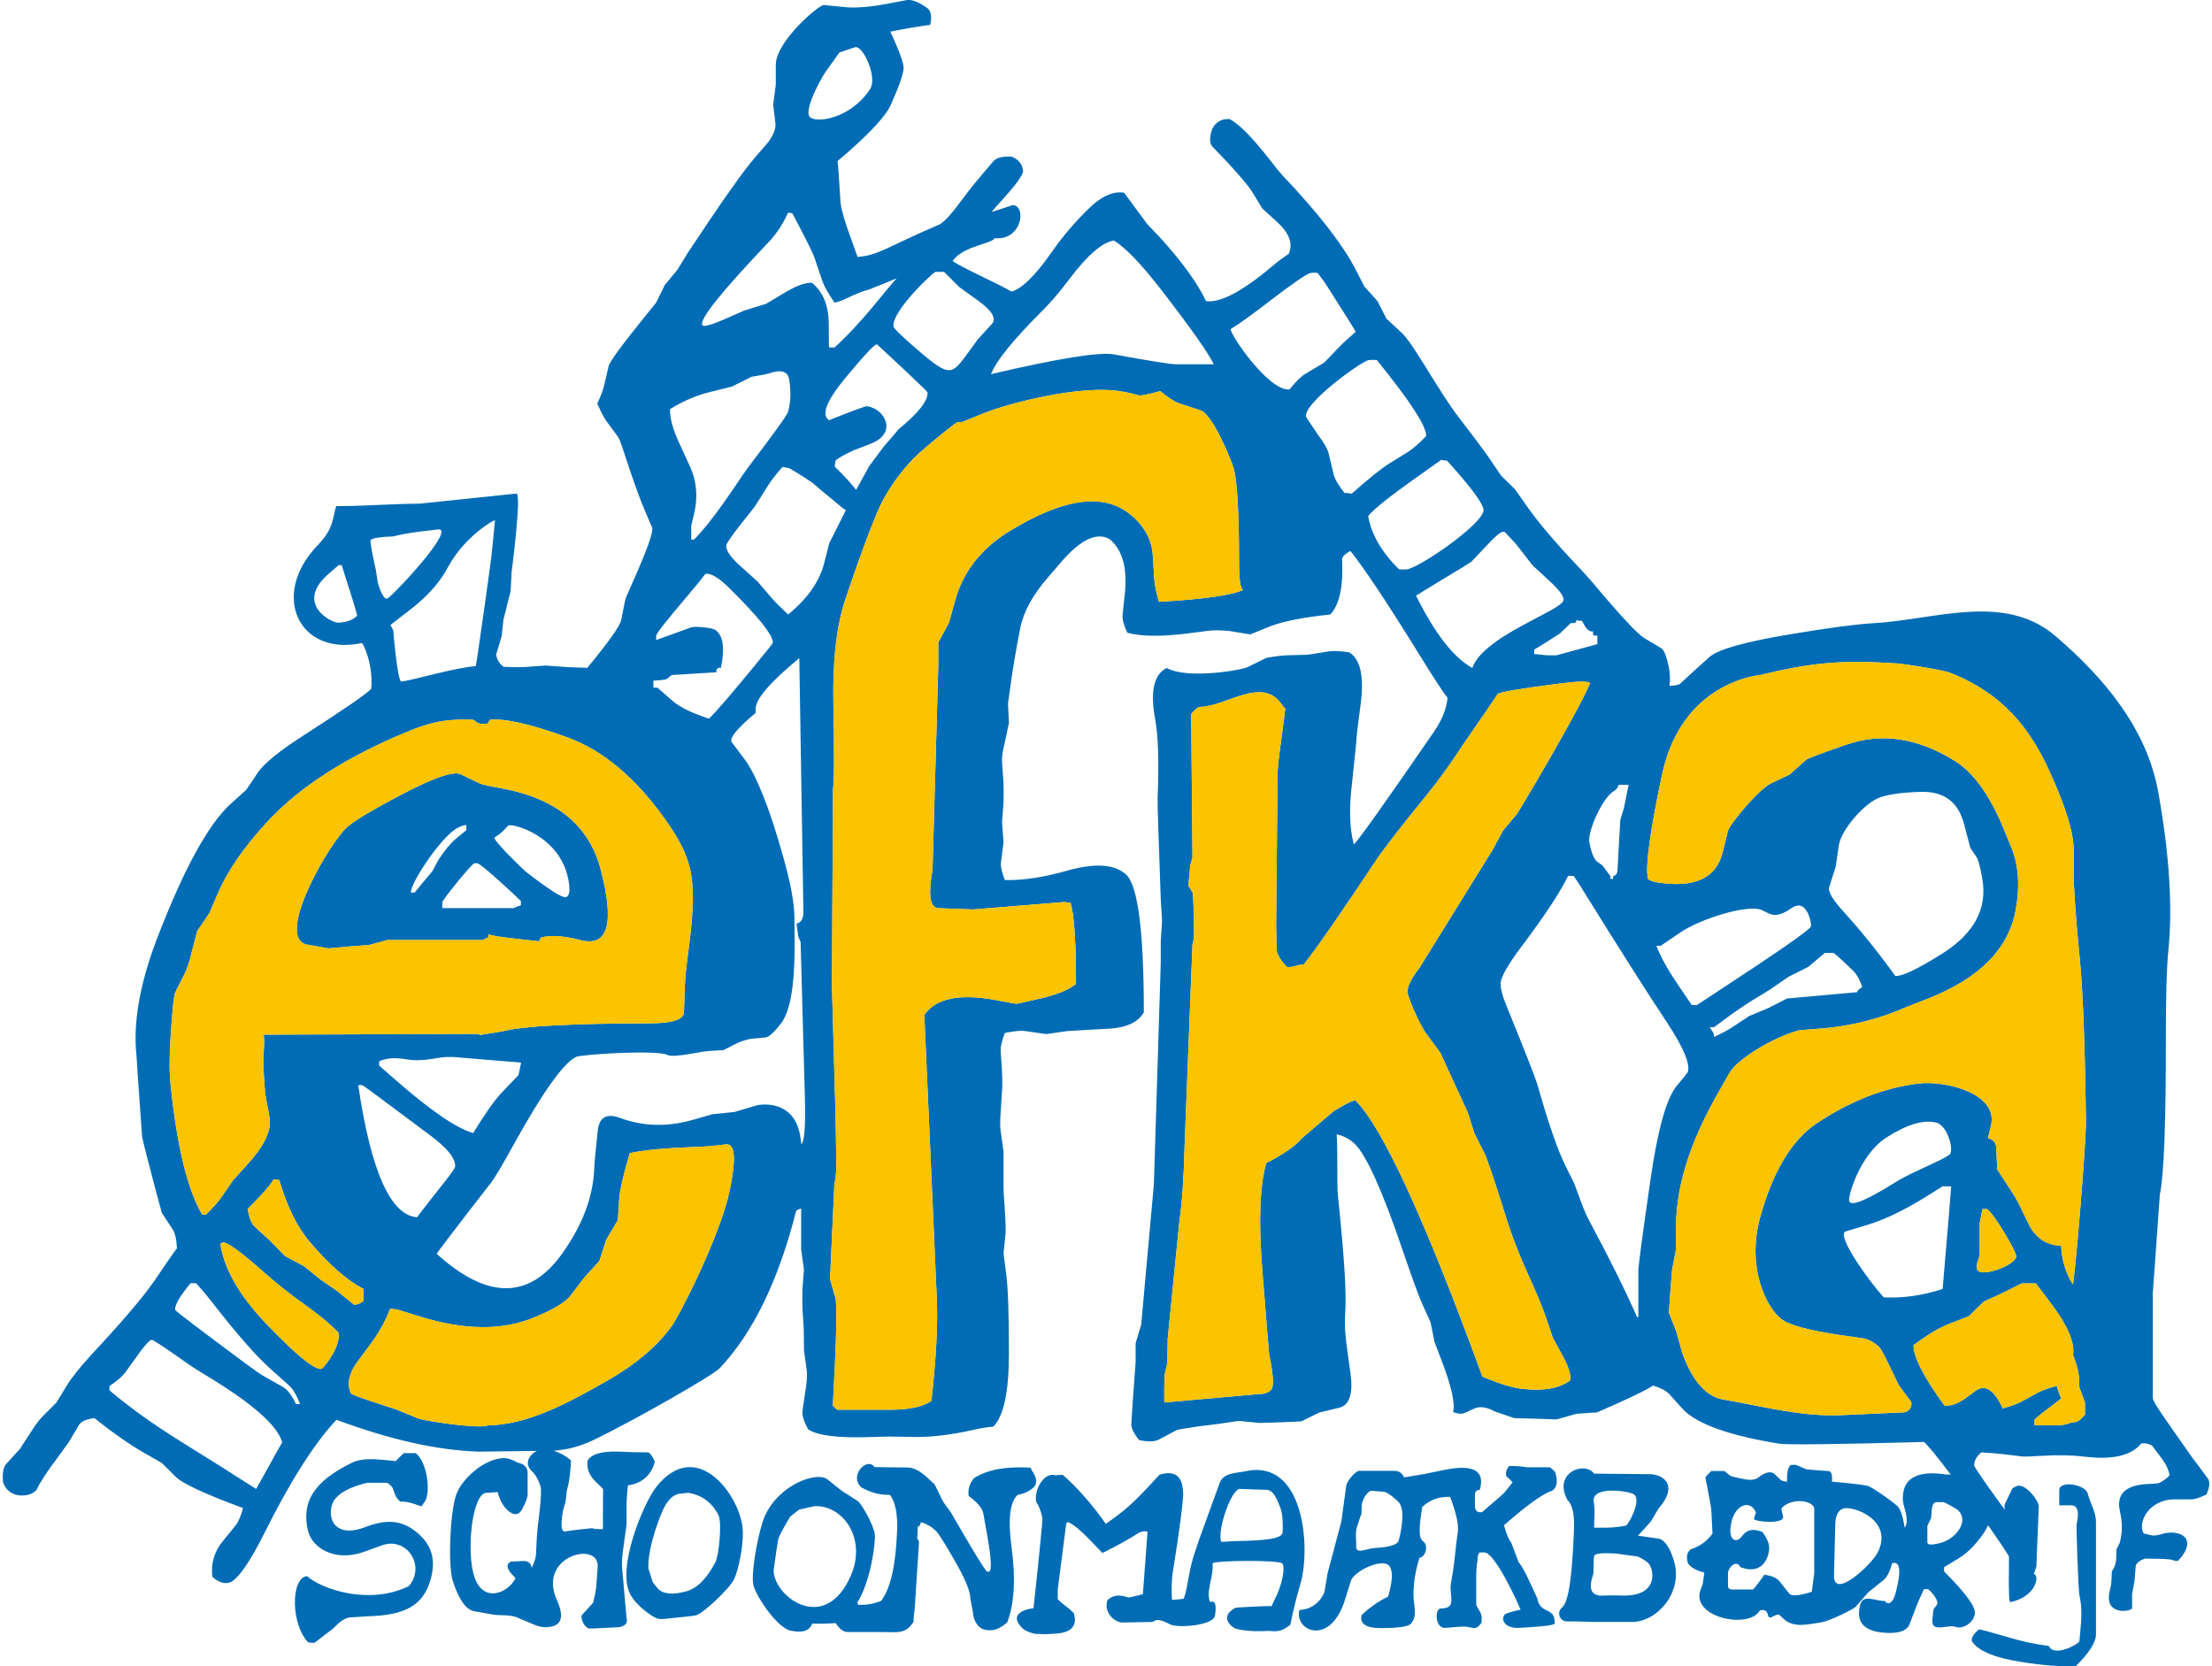
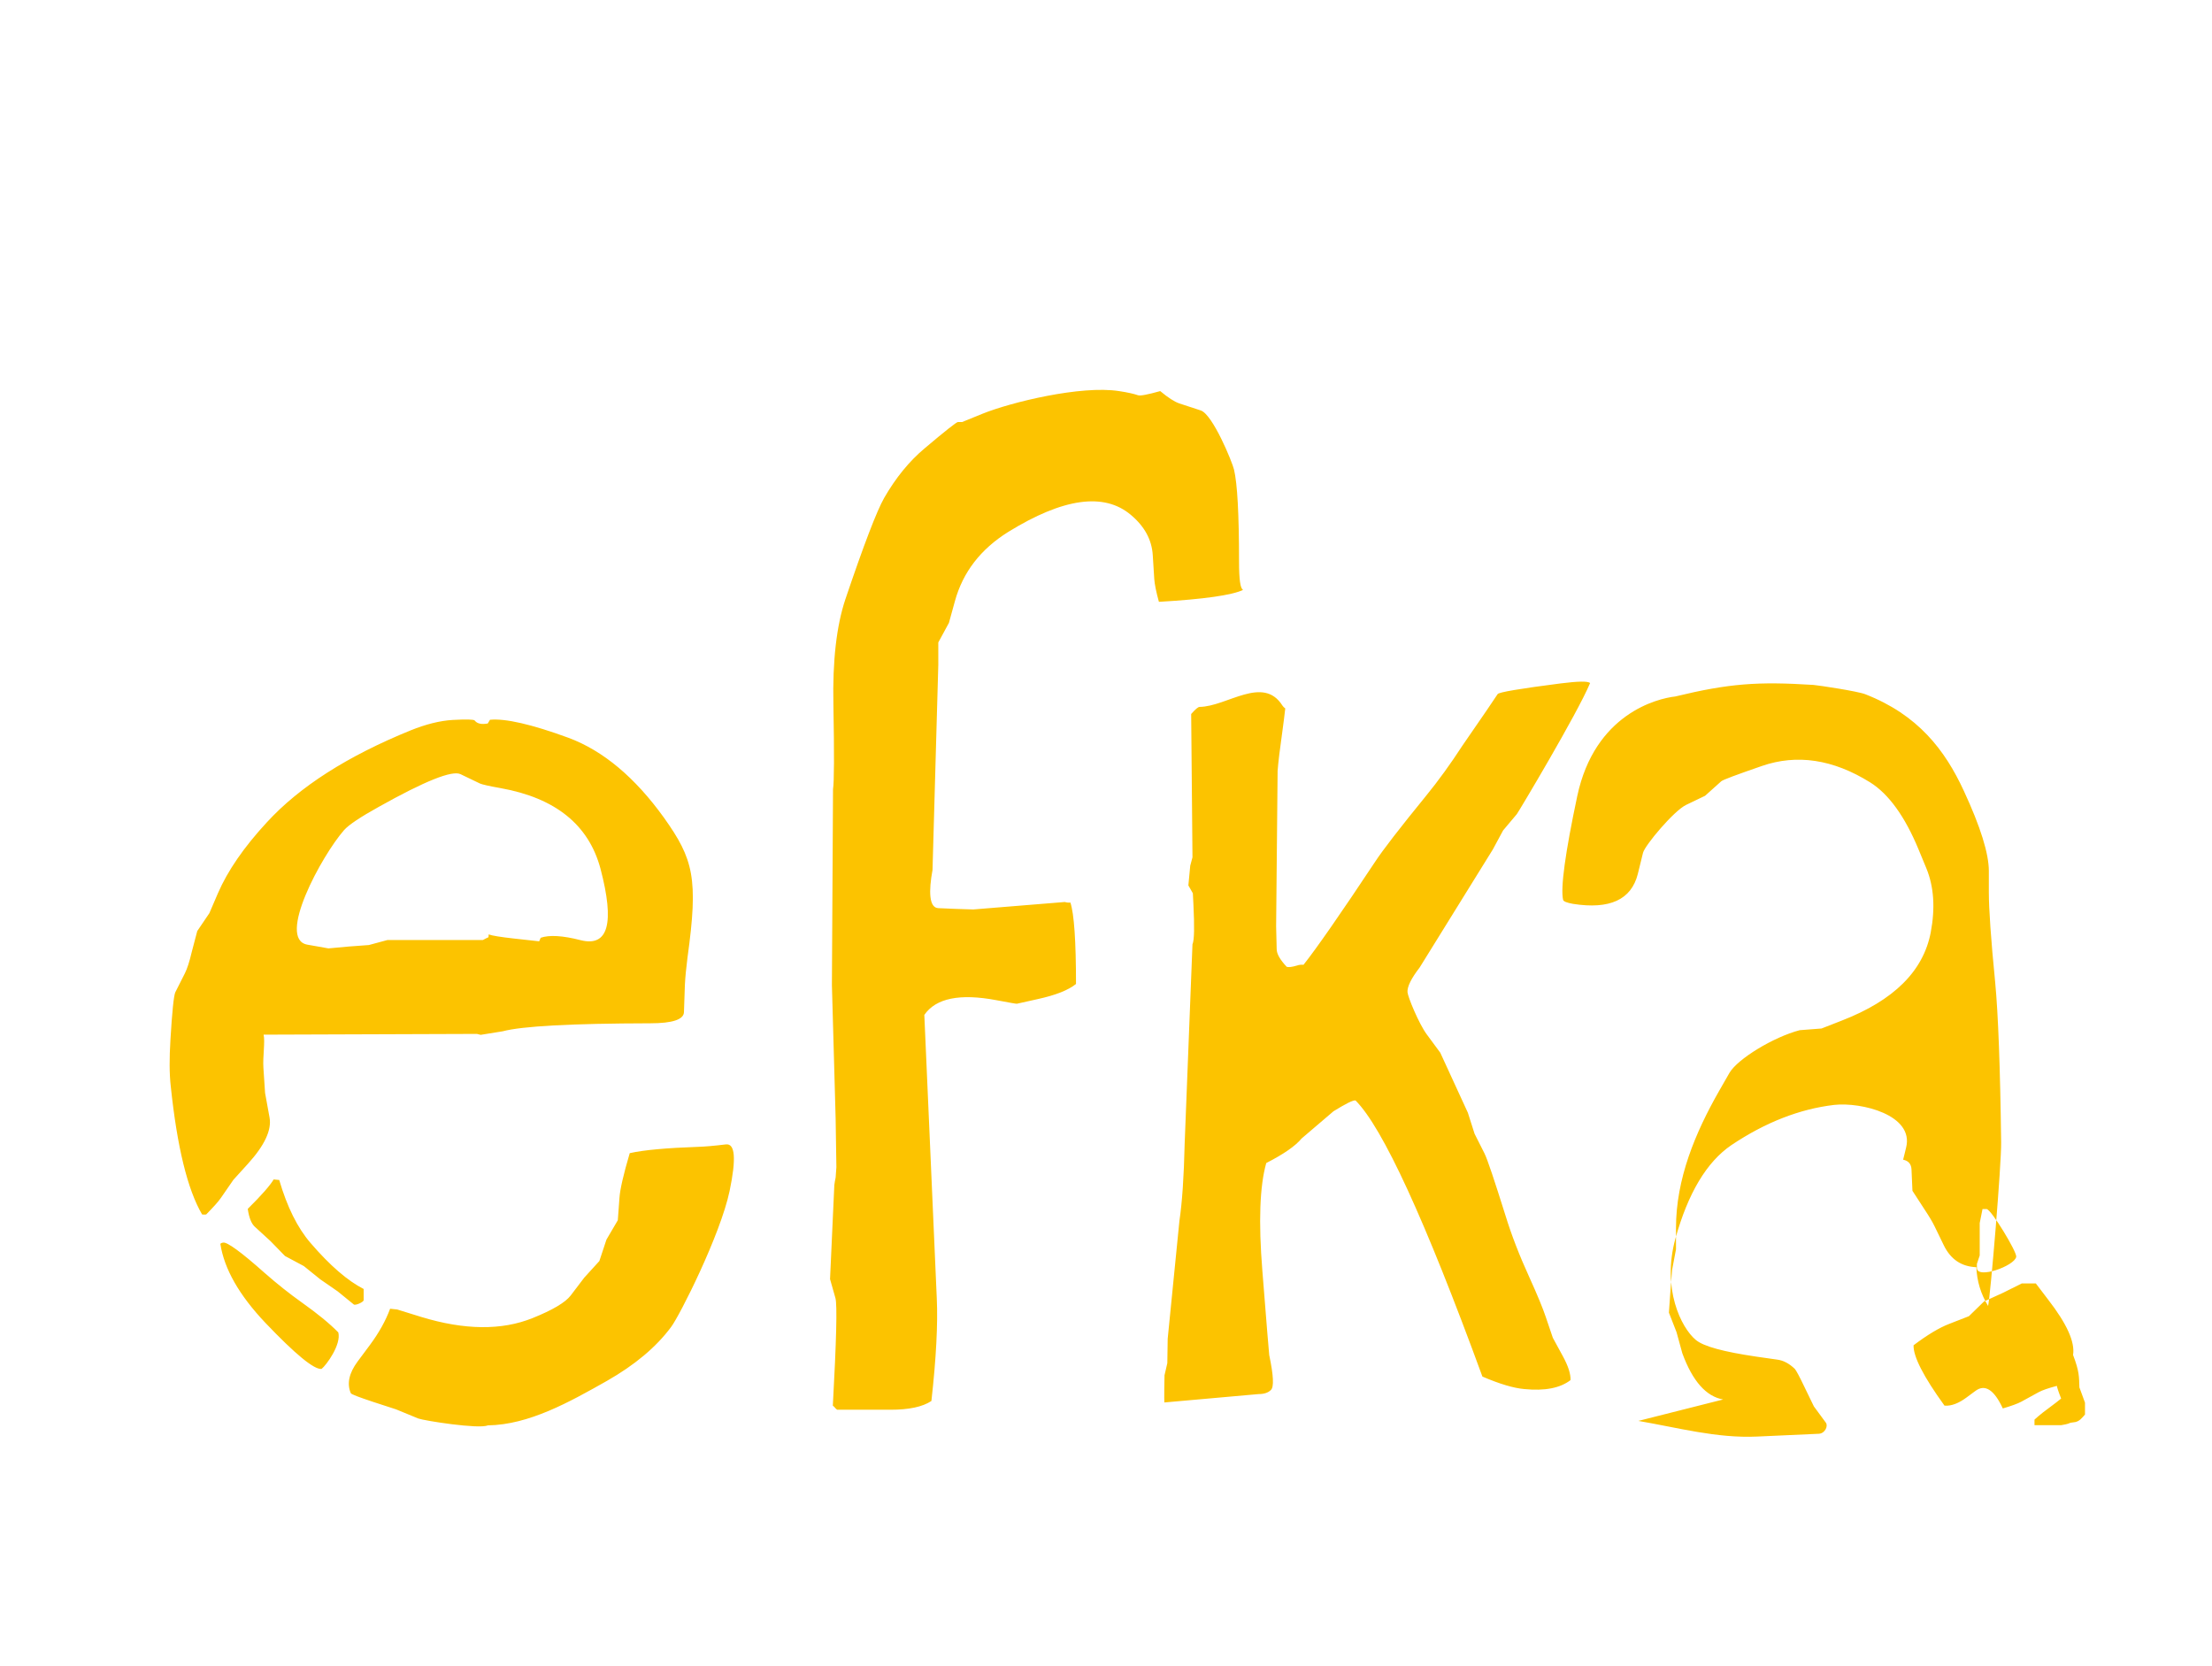
<svg xmlns="http://www.w3.org/2000/svg" xml:space="preserve" width="150px" height="113px" version="1.1" style="shape-rendering:geometricPrecision; text-rendering:geometricPrecision; image-rendering:optimizeQuality; fill-rule:evenodd; clip-rule:evenodd" viewBox="0 0 11.842 8.943">
  <defs>
    <style type="text/css">
   
    .fil0 {fill:#006CB5}
    .fil1 {fill:#FCC300}
   
  </style>
  </defs>
  <g id="Laag_x0020_1">
    <g id="_2124997977344">
-       <path class="fil0" d="M4.575 0.253c0.045,-0.008 0.119,0.164 0.081,0.223 -0.105,0.164 -0.297,0.188 -0.326,0.15 -0.033,-0.043 0.083,-0.244 0.094,-0.251l0.066 -0.093 0.085 -0.029zm5.804 7.809l0.038 0c0.004,0 0.069,0.036 0.076,0.043 0.063,0.057 -0.009,0.159 -0.105,0.179 -0.04,0.009 -0.059,0.007 -0.059,-0.006l0 -0.089 0.02 -0.041 0.004 -0.048c0.003,-0.025 0.011,-0.038 0.026,-0.038zm-7.422 -0.276c0.078,-0.005 0.148,-0.026 0.217,-0.059 0.224,-0.109 0.638,-0.345 0.675,-0.385 0.18,-0.192 0.315,-0.472 0.409,-0.843 0.005,-0.005 0.015,-0.01 0.027,-0.013l0 0.107 0 0.113 0.015 0.108 -0.008 0.103c-0.001,0.02 -0.001,0.056 0,0.107l0.007 0.11 0.001 0.113 0.015 0.108c0.003,0.024 0.001,0.061 -0.007,0.109l-0.016 0.108c-0.003,0.024 0.007,0.057 0.031,0.1 0.052,0.033 0.161,0.046 0.325,0.041l0.112 -0.003 0.113 0.002c0.102,0.003 0.212,-0.01 0.332,-0.037 0.036,-0.009 0.074,-0.015 0.111,-0.018 0.057,-0.057 0.084,-0.189 0.084,-0.395 0,-0.214 -0.005,-0.356 -0.015,-0.428l-0.014 -0.107 0.011 -0.108c0.002,-0.02 -0.001,-0.091 -0.01,-0.214 -0.001,-0.008 -0.001,-0.045 -0.001,-0.112l0 -0.113 -0.015 -0.107c-0.004,-0.023 -0.004,-0.059 0,-0.107l0.007 -0.11c0.002,-0.024 0.002,-0.059 0,-0.107l-0.007 -0.104c-0.002,-0.024 0.005,-0.057 0.022,-0.101 0.049,-0.01 0.086,-0.014 0.111,-0.01l0.112 0.016 0.111 -0.016 0.113 -0.007 0.113 -0.006c0.094,-0.006 0.156,-0.035 0.186,-0.088 0,-0.438 -0.032,-0.685 -0.097,-0.741 -0.063,-0.055 -0.169,-0.061 -0.318,-0.018 -0.126,0.035 -0.236,0.052 -0.331,0.049 -0.016,-0.041 -0.023,-0.072 -0.021,-0.093l0.014 -0.108 -0.008 -0.11 0.008 -0.104c0.001,-0.024 0.001,-0.06 0,-0.107l-0.008 -0.11c-0.002,-0.024 0.003,-0.06 0.015,-0.107l0.022 -0.104 -0.005 -0.103 0.014 -0.102c0.012,-0.09 0.03,-0.192 0.052,-0.305 0.017,-0.086 0.067,-0.178 0.151,-0.274l0.068 -0.079c0.105,-0.122 0.192,-0.163 0.261,-0.123 0.07,0.059 0.097,0.16 0.08,0.302l-0.011 0.102c-0.003,0.024 0.006,0.056 0.025,0.098 0.079,0.021 0.189,0.021 0.33,0.003l0.108 -0.014c0.026,-0.003 0.063,-0.003 0.113,0.002l0.109 0.018 0.103 -0.042c0.074,-0.029 0.183,-0.05 0.327,-0.065 0.05,-0.054 0.07,-0.153 0.063,-0.298 0.003,-0.015 0.019,-0.03 0.045,-0.043 0.07,0.088 0.186,0.261 0.347,0.52 0.096,0.156 0.154,0.245 0.174,0.268 -0.005,0.057 -0.029,0.118 -0.072,0.181 -0.266,0.387 -0.41,0.589 -0.431,0.606 -0.023,-0.086 -0.026,-0.195 -0.01,-0.326l0.022 -0.211c0.002,-0.041 0.01,-0.109 0.023,-0.204 0.022,-0.156 0.002,-0.253 -0.06,-0.29 -0.049,-0.007 -0.085,-0.009 -0.109,-0.005l-0.112 0.018 -0.112 0.003c-0.026,0.001 -0.063,0.005 -0.112,0.014l-0.099 0.049c-0.034,0.017 -0.325,0.067 -0.435,0.005 -0.069,0.034 -0.09,0.126 -0.062,0.276 0.016,0.086 0.021,0.227 0.013,0.422 -0.001,0.031 0.005,0.214 0.017,0.547l0.007 0.11 -0.007 0.11 0 0.113 -0.037 1.193 -0.039 0.431 -0.029 0.322 -0.03 0.1 0 0.101 -0.008 0.11 -0.008 0.11 -0.007 0.11c-0.002,0.023 0.012,0.052 0.042,0.089 0.049,0.01 0.084,0.009 0.106,-0.003l0.096 -0.051c0.004,-0.002 0.041,-0.009 0.112,-0.019l0.111 -0.014 0.11 -0.016 0.112 0.011c0.014,0 0.22,-0.007 0.224,-0.009l0.096 -0.047 0.108 -0.026c0.054,-0.014 0.074,-0.076 0.059,-0.185l-0.015 -0.108c-0.043,-0.308 0.029,-0.066 -0.053,-0.852 -0.002,-0.023 -0.003,-0.097 -0.003,-0.222 0,-0.033 -0.001,-0.067 -0.003,-0.1 0.037,0.008 0.069,0.025 0.097,0.051 0.062,0.061 0.148,0.25 0.256,0.568 0.053,0.155 0.089,0.254 0.108,0.295l0.043 0.095 0.021 0.105 0.037 0.097c0.054,0.141 0.075,0.234 0.063,0.28 0.027,0.009 0.047,0.011 0.06,0.005l0.053 -0.024c0.031,-0.014 0.069,-0.008 0.112,0.016l0.103 0.035 0.113 0.003 0.114 0.004 0.107 -0.03 0.111 -0.008 0.102 -0.045c0.107,-0.048 0.173,-0.081 0.198,-0.099 0.044,0.014 0.073,0.03 0.088,0.047l0.07 0.078c0.074,0.08 0.246,0.143 0.518,0.187 0.042,0.007 0.301,0.004 0.777,-0.009 0.019,0.014 0.078,0.086 0.148,0.18 -0.002,-0.009 -0.017,-0.004 -0.026,-0.005 -0.165,-0.026 -0.242,0.025 -0.234,0.142 0.001,0.008 0.004,0.023 0.01,0.043 0.014,0.049 0.014,0.082 -0.001,0.1l-0.003 -0.019c-0.007,-0.043 -0.018,-0.074 -0.031,-0.092 -0.01,-0.015 -0.135,-0.103 -0.16,-0.112 -0.018,-0.006 -0.083,-0.014 -0.196,-0.024 0.003,-0.037 -0.003,-0.056 -0.019,-0.057l-0.059 -0.004c-0.013,-0.001 -0.033,-0.003 -0.059,-0.005l-0.053 -0.023c-0.006,-0.002 -0.016,-0.002 -0.032,0 -0.015,0.013 -0.02,0.042 -0.019,0.089 -0.018,-0.001 -0.03,-0.005 -0.036,-0.011l-0.028 -0.027c-0.02,-0.021 -0.051,-0.015 -0.093,0.018 -0.015,0.01 -0.039,0.013 -0.071,0.007 -0.047,-0.009 -0.073,-0.016 -0.079,-0.02l-0.029 -0.024 -0.07 0c-0.022,0.02 -0.033,0.033 -0.032,0.037l0.012 0.06c0.012,0.062 0.019,0.101 0.02,0.118l0.006 0.121c-0.03,0.041 -0.069,0.069 -0.117,0.084 -0.02,0.016 -0.025,0.041 -0.015,0.075 0.015,0.022 0.044,0.039 0.088,0.05 -0.002,0.014 -0.003,0.025 -0.004,0.032l-0.005 0.032 -0.01 0.025c-0.06,0.152 0.26,0.218 0.317,0.114 0.025,-0.006 0.04,0.002 0.044,0.026 0.007,0.034 0.045,-0.017 0.063,0l0.02 0.019c0.055,0.052 0.135,0.029 0.203,0.019 0.041,-0.006 0.17,-0.068 0.185,-0.084l0.067 -0.077 0.081 -0.065c0.019,-0.015 0.035,-0.046 0.047,-0.091 0.043,-0.013 0.05,0.039 0.02,0.155 -0.009,0.037 -0.022,0.057 -0.039,0.06 -0.003,-0.002 -0.008,-0.003 -0.013,-0.003 -0.001,-0.006 -0.006,-0.01 -0.012,-0.01 -0.043,0.002 -0.111,-0.039 -0.127,0.02 -0.027,0.098 0.024,0.149 0.152,0.152 0.063,0.001 0.1,-0.014 0.113,-0.048l0.036 -0.094c0.008,-0.022 0.022,-0.052 0.041,-0.093l0.019 0c0.011,0 0.065,0.063 0.051,0.083l-0.018 0.024c-0.001,0.002 -0.004,0.022 -0.007,0.058 -0.007,0.073 0.086,0.021 0.127,0.038 0.028,0.012 0.091,-0.014 0.101,-0.07 0.007,-0.035 -0.048,-0.111 -0.165,-0.228 -0.001,-0.015 0,-0.024 0.003,-0.025l0.073 -0.044c0.06,-0.037 0.092,-0.078 0.121,-0.115 0.016,-0.021 0.029,-0.042 0.039,-0.064 0.045,0.064 0.085,0.123 0.112,0.167 0,0.018 0,0.038 0,0.058 -0.002,0.11 0,0.19 0.007,0.188 0.14,-0.03 0.159,-0.143 0.127,-0.152l0.013 -0.038 0.013 -0.324c0.001,-0.03 -0.075,-0.131 -0.121,-0.108l-0.02 0.01 -0.038 0.079c-0.005,0.004 -0.005,0.016 -0.004,0.036 -0.062,-0.085 -0.142,-0.195 -0.164,-0.236 0.001,-0.029 0.015,-0.052 0.039,-0.071 0.05,0.003 0.087,0.006 0.112,0.009l0.109 0.013c0.009,0.001 0.046,0 0.112,-0.004 0.082,-0.005 0.155,-0.003 0.222,0.005 0.15,0.018 0.251,-0.006 0.303,-0.071 0.021,-0.003 0.04,0.001 0.059,0.012 0.038,0.057 0.081,0.092 0.093,0.159l-0.018 0.018c-0.048,0.032 -0.03,0.024 -0.105,0.029 -0.116,0.007 -0.164,0.056 -0.143,0.148 0.014,0.061 0.013,0.117 -0.002,0.169l-0.017 0.033 -0.001 0.04c0,0.028 -0.006,0.05 -0.016,0.066l-0.008 0.013 -0.001 0.037 -0.003 0.036 -0.008 0.035c-0.03,0.134 0.121,0.106 0.121,0.089l0 -0.076 0.013 -0.071 0.006 -0.075c0.001,-0.018 0.018,-0.033 0.05,-0.044l0.073 0.001c0.046,0.001 0.073,0.004 0.079,0.008 0.006,0.003 0.015,0.004 0.026,0.003 0.114,-0.124 0.005,-0.173 -0.091,-0.143 -0.024,0.008 -0.044,0.009 -0.061,0.004 -0.017,-0.005 -0.027,-0.007 -0.032,-0.007 -0.037,-0.056 0.025,-0.184 0.165,-0.184l0.089 0c0.02,0 0.047,-0.009 0.082,-0.026 0.018,-0.041 0.02,-0.07 0.006,-0.088l-0.06 -0.081 -0.018 -0.023c-0.149,-0.214 -0.216,-0.302 -0.216,-0.327l0 -0.34 0 -0.221 0.038 -0.531c0.022,-0.103 0.033,-0.39 0.032,-0.861 0,-0.215 0.005,-0.362 0.013,-0.442 0.024,-0.232 0.007,-0.516 -0.053,-0.852 -0.061,-0.345 -0.293,-0.619 -0.552,-0.841 -0.276,-0.237 -0.653,-0.086 -0.981,-0.069 -0.085,0.005 -0.234,0.024 -0.448,0.06 -0.24,0.04 -0.383,0.081 -0.428,0.121l-0.079 0.071 -0.078 0.072c-0.008,0.007 -0.028,0.011 -0.058,0.012 0.005,-0.036 0.003,-0.073 -0.005,-0.108 -0.012,-0.055 -0.025,-0.086 -0.039,-0.094l-0.089 -0.053c-0.04,-0.024 -0.135,-0.127 -0.285,-0.306 -0.016,-0.019 -0.041,-0.046 -0.073,-0.08 -0.123,-0.13 -0.216,-0.239 -0.278,-0.329 -0.039,-0.054 -0.058,-0.083 -0.06,-0.085l-0.076 -0.075c-0.002,-0.003 -0.022,-0.032 -0.06,-0.089 -0.03,-0.044 -0.091,-0.125 -0.183,-0.245 -0.028,-0.037 -0.084,-0.123 -0.167,-0.258 -0.058,-0.094 -0.098,-0.151 -0.122,-0.173l-0.082 -0.076 -0.048 -0.094 -0.07 -0.078 -0.047 -0.091c-0.069,-0.134 -0.2,-0.303 -0.393,-0.506 -0.014,-0.015 -0.037,-0.043 -0.069,-0.085 -0.093,-0.119 -0.165,-0.192 -0.215,-0.217 -0.041,-0.002 -0.071,0.014 -0.091,0.049 -0.018,0.048 -0.018,0.081 0.001,0.101l0.073 0.076c0.073,0.079 0.119,0.133 0.138,0.164l0.055 0.09 0.078 0.071c0.067,0.061 0.088,0.118 0.064,0.172 -0.031,0.021 -0.061,0.043 -0.089,0.067 -0.161,0.136 -0.28,0.198 -0.355,0.187 -0.046,-0.096 -0.127,-0.209 -0.243,-0.337l-0.073 -0.077 -0.062 -0.084c-0.014,-0.019 -0.035,-0.047 -0.062,-0.084 -0.057,-0.009 -0.12,0.018 -0.187,0.083 -0.076,0.074 -0.145,0.154 -0.204,0.24 -0.087,0.124 -0.158,0.193 -0.213,0.208 -0.063,-0.039 -0.255,-0.122 -0.316,-0.164 0.053,-0.081 0.216,-0.093 0.225,-0.123 0.15,0.015 0.172,-0.177 0.097,-0.177l-0.113 0.037c0.041,-0.052 0.145,-0.152 0.169,-0.214 -0.001,-0.04 -0.022,-0.068 -0.061,-0.083 -0.049,-0.003 -0.081,0.005 -0.098,0.024l-0.067 0.079c-0.105,0.121 -0.151,0.211 -0.219,0.259 -0.288,0.123 -0.325,0.166 -0.443,0.176 -0.021,-0.063 -0.088,-0.227 -0.092,-0.299 -0.008,-0.131 -0.013,-0.203 -0.016,-0.215 0.162,-0.137 0.258,-0.238 0.287,-0.304 0.045,-0.101 0.068,-0.167 0.068,-0.198 0,-0.026 -0.024,-0.091 -0.071,-0.193 0.071,-0.015 0.143,-0.027 0.214,-0.037 0.011,-0.049 0.003,-0.081 -0.025,-0.096 -0.043,-0.029 -0.077,-0.041 -0.104,-0.036l-0.106 0.02c-0.092,0.017 -0.167,0.023 -0.225,0.017l-0.111 -0.011c-0.025,-0.003 -0.258,0.195 -0.258,0.321l0 0.107 -0.014 0.106 0.012 0.102c0.003,0.025 -0.009,0.058 -0.036,0.097l-0.07 0.081c-0.062,0.07 -0.183,0.242 -0.365,0.517l-0.055 0.09 -0.068 0.082 -0.046 0.094 -0.067 0.083c-0.12,0.149 -0.183,0.235 -0.188,0.258l-0.024 0.103c-0.005,0.023 -0.017,0.056 -0.037,0.098 0.019,0.044 0.035,0.074 0.049,0.094l0.062 0.084c0.007,0.009 0.019,0.042 0.037,0.098 0.043,0.13 0.077,0.228 0.105,0.293l0.041 0.096c0.009,0.021 -0.026,0.119 -0.105,0.296 -0.026,0.057 -0.039,0.089 -0.04,0.097l-0.021 0.105c-0.006,0.03 -0.066,0.115 -0.181,0.255 -0.05,-0.001 -0.087,-0.003 -0.112,-0.004l-0.112 -0.008 -0.113 0.008c-0.025,0.001 -0.063,0.001 -0.113,-0.001 -0.023,-0.018 -0.036,-0.04 -0.04,-0.066 0.014,-0.045 0.024,-0.078 0.03,-0.1l0.009 -0.085c0.006,-0.023 0.028,-0.112 0.039,-0.157l0.005 -0.099c0.002,-0.014 0.056,-0.433 0.025,-0.423l-0.516 0.054c-0.044,0 -0.119,0.002 -0.226,0.007 -0.104,0.005 -0.179,0.007 -0.224,0.006 -0.023,0.068 -0.008,0.115 -0.102,0.213 -0.254,0.266 -0.099,0.595 0.241,0.522 0.038,0.065 0.058,0.173 0.048,0.247 -0.034,0.033 -0.153,0.114 -0.356,0.245 -0.135,0.086 -0.22,0.155 -0.254,0.207l-0.06 0.089 -0.083 0.075c-0.122,0.111 -0.254,0.354 -0.398,0.729 -0.09,0.238 -0.127,0.445 -0.108,0.622l0.007 0.11c0.015,0.214 0.023,0.322 0.023,0.325 0.004,0.023 0.03,0.125 0.078,0.307l0.028 0.102 0.058 0.089c0.013,0.02 0.021,0.054 0.023,0.102 -0.013,0.016 -0.053,0.074 -0.121,0.174 -0.059,0.086 -0.172,0.219 -0.341,0.4 -0.061,0.067 -0.105,0.122 -0.132,0.167l-0.053 0.087 -0.076 0.076c-0.016,0.016 -0.037,0.044 -0.062,0.084l-0.058 0.089 -0.073 0.08c-0.016,0.018 -0.022,0.051 -0.017,0.1 0.014,0.037 0.04,0.059 0.076,0.067 0.041,0.007 0.075,-0.001 0.102,-0.025 0.018,-0.039 0.055,-0.097 0.113,-0.174 0.04,-0.054 0.06,-0.083 0.063,-0.087l0.054 -0.091c0.011,-0.018 0.038,-0.03 0.082,-0.036 0.099,0.079 0.188,0.141 0.266,0.186l0.096 0.055 0.076 0.075c0.034,0.035 0.155,0.091 0.36,0.167 -0.012,0.045 -0.026,0.075 -0.04,0.093l-0.069 0.085c-0.046,0.055 -0.064,0.119 -0.056,0.191 0.039,0.034 0.074,0.042 0.105,0.025 0.044,-0.029 0.102,-0.115 0.174,-0.259 0.139,-0.279 0.268,-0.482 0.387,-0.609 0.288,0.107 0.542,0.164 0.765,0.171l0.311 -0.004c-0.044,0.021 -0.071,0.071 -0.024,0.112 0.019,0.016 0.045,0.069 0.046,0.095 0.001,0.086 -0.019,0.178 -0.023,0.268l-0.004 0.082c-0.001,0.017 -0.009,0.041 -0.023,0.071 -0.004,-0.026 -0.02,-0.039 -0.048,-0.037l-0.063 0.003c-0.056,0.025 0.032,0.091 0.024,0.09 -0.041,0.08 -0.17,0.133 -0.219,-0.003 -0.048,-0.134 -0.014,-0.462 0.066,-0.456l0.058 -0.004c0.016,0.081 0.094,0.159 0.129,0.095 0.02,-0.038 0.031,-0.065 0.031,-0.081l0 -0.12c0,-0.026 -0.021,-0.045 -0.046,-0.05 -0.007,-0.002 -0.013,-0.004 -0.019,-0.008 -0.026,-0.014 -0.05,-0.02 -0.07,-0.018 -0.112,0.008 -0.22,0.124 -0.241,0.18 -0.037,0.063 -0.055,0.385 -0.025,0.481 0.033,0.1 0.071,0.154 0.117,0.161l0.102 0.018c0.043,0.006 0.098,-0.003 0.141,0.022 0.051,0.018 0.091,0.045 0.135,0.045 0.086,0 0.107,-0.048 0.063,-0.146 -0.107,-0.238 0.23,-0.32 0.219,-0.177l-0.007 0.097c-0.001,0.021 -0.007,0.052 -0.017,0.094l-0.062 0.069c-0.004,0.005 0.003,0.055 0.038,0.07 0.003,0.001 0.058,-0.001 0.165,-0.007 0.034,-0.008 0.045,-0.023 0.038,-0.05l-0.006 -0.066 -0.006 -0.067 -0.006 -0.071c-0.005,-0.072 -0.014,-0.074 0.004,-0.195l0.014 -0.102 0 -0.106c0,-0.024 0.003,-0.058 0.007,-0.104 0.076,-0.011 0.125,-0.053 0.145,-0.127 -0.015,-0.033 -0.028,-0.05 -0.038,-0.05l-0.075 -0.001 -0.077 -0.003c-0.094,-0.004 -0.151,0.013 -0.171,0.048 -0.006,0.04 0.007,0.077 0.041,0.111l0.042 0.041 -0.001 0.216c-0.025,0 -0.043,0 -0.059,-0.005l-0.076 0.008c-0.016,0.002 -0.041,0.005 -0.074,0.01l-0.008 -0.009c-0.004,-0.004 -0.006,-0.019 -0.004,-0.047 0.002,-0.05 0.017,-0.094 0.02,-0.099l0.008 -0.068c0.002,-0.005 0.017,-0.052 0.022,-0.158 -0.029,-0.028 -0.066,-0.044 -0.093,-0.053zm-0.424 -3.919c0.013,0.017 0.036,0.022 0.07,0.016l0.012 -0.02c0.082,-0.008 0.223,0.024 0.422,0.097 0.185,0.069 0.356,0.212 0.512,0.429 0.158,0.222 0.185,0.325 0.126,0.75 -0.007,0.056 -0.012,0.105 -0.014,0.146l-0.005 0.147c-0.001,0.04 -0.062,0.06 -0.181,0.06 -0.423,0.001 -0.687,0.015 -0.792,0.043l-0.118 0.019 -0.02 -0.005 -1.145 0.004c0.009,0.036 -0.005,0.119 -0.001,0.178l0.009 0.135 0.024 0.132c0.012,0.067 -0.027,0.15 -0.116,0.248l-0.078 0.086 -0.067 0.097c-0.015,0.022 -0.042,0.051 -0.079,0.089 -0.006,0.001 -0.014,0.001 -0.022,0 -0.078,-0.133 -0.134,-0.362 -0.168,-0.686 -0.008,-0.069 -0.008,-0.152 -0.002,-0.25 0.009,-0.153 0.018,-0.238 0.026,-0.256l0.052 -0.103c0.012,-0.024 0.024,-0.061 0.036,-0.112l0.03 -0.114 0.065 -0.096 0.046 -0.107c0.052,-0.12 0.139,-0.247 0.262,-0.38 0.176,-0.192 0.433,-0.356 0.772,-0.494 0.082,-0.033 0.157,-0.052 0.226,-0.056 0.074,-0.004 0.113,-0.003 0.118,0.003zm6.7 3.644c-0.091,-0.016 -0.164,-0.098 -0.219,-0.248l-0.031 -0.113 -0.041 -0.105 0.008 -0.115 0.009 -0.114 0.021 -0.111 0 -0.114c0,-0.264 0.103,-0.511 0.233,-0.737l0.054 -0.096c0.044,-0.075 0.236,-0.192 0.377,-0.229l0.117 -0.009c0.159,-0.013 0.311,-0.051 0.455,-0.115l0.111 -0.043c0.277,-0.108 0.435,-0.265 0.475,-0.472 0.025,-0.132 0.017,-0.246 -0.023,-0.344l-0.043 -0.104c-0.073,-0.176 -0.16,-0.296 -0.259,-0.358 -0.199,-0.124 -0.393,-0.153 -0.581,-0.088 -0.136,0.047 -0.209,0.074 -0.218,0.082l-0.087 0.078 -0.102 0.049c-0.066,0.032 -0.221,0.217 -0.231,0.257l-0.028 0.114c-0.035,0.138 -0.151,0.191 -0.348,0.16 -0.033,-0.006 -0.051,-0.013 -0.053,-0.022 -0.014,-0.064 0.011,-0.249 0.076,-0.556 0.094,-0.442 0.429,-0.524 0.526,-0.535 0.289,-0.07 0.443,-0.081 0.742,-0.062 0.033,0.003 0.238,0.034 0.278,0.05 0.282,0.11 0.427,0.298 0.529,0.519 0.089,0.192 0.134,0.336 0.134,0.43l0 0.115c0,0.088 0.011,0.249 0.034,0.482 0.016,0.168 0.027,0.455 0.032,0.86 0.002,0.112 -0.057,0.82 -0.07,0.877 -0.039,-0.064 -0.06,-0.133 -0.063,-0.208 -0.08,-0.003 -0.138,-0.042 -0.175,-0.118l-0.049 -0.101c-0.011,-0.023 -0.03,-0.055 -0.058,-0.097l-0.061 -0.094 -0.005 -0.114c-0.001,-0.029 -0.016,-0.047 -0.045,-0.053l0.008 -0.032 0.008 -0.033c0.044,-0.175 -0.24,-0.245 -0.386,-0.229 -0.186,0.022 -0.37,0.094 -0.552,0.216 -0.132,0.09 -0.232,0.257 -0.3,0.501 -0.074,0.269 0.031,0.479 0.109,0.544 0.041,0.035 0.149,0.064 0.325,0.09l0.112 0.016c0.033,0.004 0.065,0.021 0.095,0.05 0.007,0.008 0.025,0.041 0.053,0.099l0.049 0.102 0.064 0.087c0.014,0.018 -0.004,0.058 -0.037,0.06l-0.332 0.015c-0.216,0.01 -0.426,-0.048 -0.637,-0.084zm-2.81 -3.717c0.148,-0.002 0.341,-0.172 0.445,-0.007 0.004,0.006 0.009,0.011 0.015,0.015 -0.004,0.037 -0.009,0.075 -0.014,0.112 -0.015,0.106 -0.024,0.181 -0.027,0.224l-0.008 0.834 0.003 0.122c0,0.025 0.018,0.057 0.054,0.095 0.01,0.003 0.029,0.001 0.055,-0.007 0.011,-0.004 0.023,-0.005 0.035,-0.004 0.069,-0.087 0.198,-0.272 0.385,-0.554 0.04,-0.061 0.131,-0.179 0.272,-0.352 0.067,-0.082 0.132,-0.172 0.197,-0.272l0.128 -0.186 0.06 -0.089c0.007,-0.01 0.119,-0.029 0.337,-0.057 0.095,-0.012 0.148,-0.013 0.159,-0.002 -0.069,0.165 -0.385,0.693 -0.393,0.703l-0.074 0.088 -0.055 0.102 -0.393 0.634c-0.045,0.058 -0.067,0.103 -0.065,0.132 0.002,0.026 0.061,0.169 0.103,0.226l0.073 0.099 0.148 0.322 0.036 0.113 0.053 0.105c0.016,0.032 0.053,0.143 0.113,0.334 0.032,0.104 0.074,0.213 0.127,0.329 0.045,0.099 0.074,0.17 0.089,0.215l0.038 0.112 0.055 0.101c0.028,0.052 0.041,0.093 0.04,0.126 -0.056,0.043 -0.138,0.059 -0.249,0.048 -0.056,-0.005 -0.131,-0.027 -0.224,-0.067 -0.308,-0.842 -0.535,-1.336 -0.681,-1.482 -0.014,-0.001 -0.053,0.018 -0.118,0.058l-0.171 0.146c-0.033,0.04 -0.096,0.084 -0.19,0.132 -0.035,0.123 -0.042,0.316 -0.021,0.577 0.023,0.295 0.036,0.446 0.037,0.454 0.023,0.109 0.026,0.171 0.009,0.187 -0.015,0.015 -0.037,0.022 -0.066,0.022l-0.506 0.045c-0.001,-0.009 0,-0.141 0.001,-0.146l0.015 -0.065 0.002 -0.131 0.063 -0.633c0.015,-0.101 0.024,-0.238 0.028,-0.412l0.042 -1.072c0.01,-0.022 0.011,-0.094 0.005,-0.216l-0.003 -0.059 -0.024 -0.041 0.005 -0.053 0.005 -0.053 0.012 -0.045 -0.007 -0.769c0.022,-0.025 0.037,-0.038 0.045,-0.038zm-1.297 -1.529l0.023 0 0.108 -0.044c0.153,-0.062 0.53,-0.154 0.734,-0.122 0.047,0.007 0.081,0.015 0.101,0.022 0.011,0.005 0.052,-0.003 0.12,-0.022 0.042,0.035 0.076,0.057 0.102,0.066l0.116 0.038c0.064,0.022 0.168,0.275 0.178,0.317 0.018,0.075 0.027,0.24 0.027,0.495 0,0.095 0.007,0.145 0.022,0.151 -0.059,0.028 -0.209,0.05 -0.452,0.064 -0.015,-0.054 -0.023,-0.095 -0.025,-0.123l-0.008 -0.127c-0.005,-0.083 -0.044,-0.155 -0.118,-0.217 -0.144,-0.121 -0.363,-0.09 -0.658,0.092 -0.147,0.092 -0.243,0.215 -0.286,0.372l-0.032 0.116 -0.057 0.105 0 0.122 -0.031 1.099c-0.021,0.114 -0.019,0.203 0.031,0.205l0.094 0.004 0.094 0.003 0.491 -0.04c0.01,0.003 0.02,0.004 0.03,0.003 0.02,0.061 0.03,0.207 0.03,0.437 -0.041,0.033 -0.109,0.06 -0.205,0.081l-0.112 0.025c-0.003,0.001 -0.04,-0.006 -0.11,-0.019 -0.196,-0.037 -0.325,-0.011 -0.387,0.079l0.067 1.524c0.006,0.133 -0.003,0.316 -0.029,0.548 -0.048,0.032 -0.122,0.047 -0.219,0.047l-0.287 0 -0.008 -0.007 -0.007 -0.008 -0.008 -0.007c0.019,-0.348 0.024,-0.54 0.014,-0.577l-0.029 -0.102 0.023 -0.505 0.003 -0.02 0.004 -0.02 0.004 -0.056 -0.004 -0.261 -0.008 -0.288 -0.012 -0.428 0.006 -1.052c0.006,-0.035 0.007,-0.186 0.002,-0.454 -0.005,-0.235 0.017,-0.423 0.064,-0.564 0.099,-0.293 0.169,-0.475 0.208,-0.544 0.062,-0.109 0.135,-0.198 0.219,-0.268 0.111,-0.094 0.17,-0.14 0.177,-0.14zm-3.258 5.212c-0.022,-0.051 -0.009,-0.108 0.036,-0.169l0.067 -0.09c0.048,-0.065 0.084,-0.129 0.108,-0.194l0.038 0.004 0.129 0.04c0.233,0.071 0.432,0.073 0.598,0.006 0.107,-0.043 0.176,-0.084 0.204,-0.121l0.073 -0.096 0.081 -0.089 0.037 -0.115 0.062 -0.104 0.008 -0.122c0.004,-0.043 0.022,-0.123 0.056,-0.238 0.075,-0.017 0.198,-0.028 0.369,-0.034 0.033,-0.001 0.082,-0.005 0.147,-0.013 0.05,-0.006 0.056,0.077 0.02,0.25 -0.05,0.237 -0.268,0.669 -0.314,0.73 -0.08,0.108 -0.195,0.204 -0.344,0.289 -0.2,0.113 -0.418,0.236 -0.64,0.239 -0.047,0.021 -0.341,-0.025 -0.373,-0.037l-0.119 -0.049 -0.123 -0.04c-0.078,-0.026 -0.118,-0.041 -0.12,-0.047zm2.173 -3.651l0 -0.023c0,-0.052 0.078,-0.142 0.234,-0.271l0.022 1.357c0.001,0.041 -0.012,0.063 -0.037,0.068l0.005 0.035 0.005 0.036 0.012 0.027 0.023 0.837c0.004,0.151 -0.002,0.234 -0.019,0.249l-0.004 -0.03c-0.025,-0.204 -0.201,-0.189 -0.241,-0.177l-0.114 0.034 -0.118 0.012 -0.112 0.032c-0.134,0.037 -0.262,0.033 -0.384,-0.012 -0.073,-0.027 -0.113,-0.003 -0.12,0.071 -0.012,0.109 -0.018,0.178 -0.019,0.209 -0.007,0.147 -0.064,0.296 -0.17,0.446 -0.177,0.249 -0.402,0.251 -0.675,0.003 0,-0.003 0.097,-0.131 0.292,-0.382 0.02,-0.026 0.06,-0.093 0.12,-0.202 0.157,-0.284 0.269,-0.441 0.337,-0.473 0.028,-0.013 0.433,-0.039 0.49,-0.01 0.017,0.009 0.071,0.004 0.163,-0.013 0.023,-0.005 0.045,-0.007 0.068,-0.009l0.069 -0.004 0.07 -0.036c0.016,-0.008 0.041,-0.017 0.076,-0.025l0.08 -0.007c0.018,-0.002 0.046,-0.027 0.084,-0.077 0.05,-0.065 0.074,-0.213 0.072,-0.445l-0.001 -0.116c0,-0.082 -0.021,-0.193 -0.061,-0.334 -0.074,-0.263 -0.144,-0.437 -0.208,-0.523l-0.067 -0.089c-0.016,-0.021 0.027,-0.074 0.128,-0.158zm-2.293 1.264l0.109 -0.01 0.108 -0.008 0.1 -0.027 0.512 0 0.015 -0.008 0.015 -0.007 0.001 -0.015c0.019,0.007 0.064,0.014 0.135,0.022l0.136 0.015 0.008 -0.019c0.046,-0.016 0.118,-0.012 0.215,0.013 0.148,0.037 0.183,-0.091 0.106,-0.384 -0.063,-0.235 -0.241,-0.379 -0.535,-0.432 -0.063,-0.011 -0.101,-0.02 -0.112,-0.025l-0.104 -0.05c-0.045,-0.022 -0.192,0.037 -0.44,0.176 -0.099,0.055 -0.16,0.096 -0.185,0.124 -0.12,0.137 -0.364,0.585 -0.197,0.615l0.057 0.01 0.056 0.01zm3.8 2.974c0.015,0.021 0.025,0.05 0.032,0.086 0.001,0.008 -0.017,0.198 -0.048,0.481 -0.065,0.009 -0.13,0.04 -0.058,0.109 0.019,0.018 0.066,0.032 0.083,0.029l0.037 0.002 0.053 -0.003c0.089,-0.005 0.122,-0.042 0.101,-0.111 -0.009,-0.009 -0.019,-0.017 -0.029,-0.026 -0.038,-0.029 -0.057,-0.046 -0.057,-0.05l0 -0.051 0.045 -0.348c0.001,-0.007 0.004,-0.012 0.009,-0.013 0.043,0.015 0.1,0.076 0.186,0.166 0.087,-0.043 0.15,-0.079 0.191,-0.106 0.015,-0.009 0.032,-0.013 0.051,-0.009l-0.025 0.336c-0.021,0.006 -0.058,0.015 -0.079,0.018 -0.077,-0.029 -0.106,0.012 -0.111,0.014 -0.023,0.064 0.038,0.121 0.082,0.12l0.159 -0.003 0.013 -0.007c0.016,-0.008 0.043,-0.001 0.082,0.02 0.04,0.021 0.234,0.007 0.241,-0.048 0,-0.007 0.018,-0.089 -0.027,-0.072 -0.023,-0.059 0.021,-0.138 0.014,-0.207 -0.001,-0.016 0.354,-0.02 0.374,0 0.014,0.013 0.007,0.085 -0.027,0.165 -0.011,0.023 -0.02,0.04 -0.03,0.064 -0.053,-0.001 -0.138,0.006 -0.191,0.008 -0.063,0.03 -0.061,0.075 -0.012,0.108 0.01,0.007 0.068,0.024 0.189,0.017 0.047,0.006 0.072,0.001 0.114,-0.033l0.017 -0.078 0.017 -0.069 0.021 -0.074c0.055,-0.192 0.021,-0.671 -0.295,-0.603 -0.05,0.011 -0.118,0.007 -0.139,0.063l-0.107 0.295c-0.003,0.007 -0.014,0.041 -0.034,0.102 -0.03,0.099 -0.034,0.19 -0.053,0.225l-0.06 0.006c-0.005,-0.002 -0.006,-0.103 0.003,-0.153 0.035,-0.214 0.053,-0.364 0.055,-0.405 0.002,-0.103 -0.04,-0.141 -0.127,-0.114 -0.158,0.174 -0.194,0.196 -0.288,0.264 -0.061,-0.09 -0.161,-0.205 -0.232,-0.264l-0.038 0.003c-0.066,-0.021 -0.12,0.091 -0.102,0.146zm-0.007 -0.091c0.018,-0.047 -0.018,-0.07 -0.024,-0.096 -0.135,-0.008 -0.236,0.011 -0.305,0.057 -0.023,0.027 -0.033,0.058 -0.028,0.095 0.047,0.034 0.074,0.066 0.079,0.096l0.022 0.123c0.02,0.115 0.023,0.177 0.01,0.187l-0.013 0c-0.019,-0.022 -0.067,-0.1 -0.146,-0.236l-0.047 -0.081c-0.011,-0.018 -0.042,-0.051 -0.056,-0.087l-0.032 -0.065c-0.034,-0.028 -0.083,-0.089 -0.145,-0.09l-0.176 -0.002 -0.007 -0.007c-0.041,-0.041 -0.13,0.054 -0.066,0.115 0.048,0.028 0.1,0.042 0.155,0.041 0.029,0.039 0.041,0.103 0.038,0.19 -0.007,0.187 -0.035,0.313 -0.086,0.379 -0.04,0.016 -0.081,0.023 -0.123,0.021 0,-0.005 -0.002,-0.008 -0.006,-0.01 0.074,-0.115 0.101,-0.33 0.095,-0.371 -0.009,-0.054 -0.072,-0.162 -0.091,-0.176l-0.085 -0.054 -0.079 -0.063c-0.053,-0.042 -0.258,0.024 -0.336,0.2 -0.028,0.063 -0.072,0.276 -0.062,0.36 0.006,0.054 0.127,0.239 0.203,0.253 0.063,0.013 0.101,0 0.114,-0.038 0.049,0.001 0.091,0 0.126,-0.003 0.021,0.032 0.042,0.048 0.064,0.048l0.171 0c0.101,0 0.14,0.013 0.183,-0.055 -0.001,-0.024 0.006,-0.057 0.007,-0.078l0.022 -0.343c0.001,-0.006 0,-0.012 -0.003,-0.017l-0.006 -0.008 0.003 -0.064c0.01,-0.003 0.015,-0.012 0.016,-0.025 0.031,0.009 0.058,0.025 0.081,0.047 0.015,0.015 0.052,0.073 0.109,0.174 0.051,0.09 0.076,0.153 0.076,0.189l0.014 0.074c0.002,0.047 0.029,0.087 0.065,0.094 0.043,0.008 0.076,-0.002 0.119,-0.04 0.038,-0.099 0.046,-0.233 0.023,-0.404 -0.02,-0.149 -0.009,-0.242 0.033,-0.28 0.02,-0.003 0.068,-0.017 0.094,-0.05zm2.788 0.741c0.005,-0.093 -0.079,-0.047 -0.093,-0.135 -0.04,-0.087 -0.072,-0.161 -0.101,-0.196l-0.039 -0.103c-0.014,-0.018 -0.027,-0.049 -0.039,-0.094 0.125,-0.11 0.211,-0.171 0.256,-0.184 0.028,-0.016 0.035,-0.049 0.019,-0.101 -0.016,-0.017 -0.027,-0.026 -0.031,-0.026l-0.069 0 -0.053 0c-0.015,-0.004 -0.063,-0.008 -0.094,-0.007 -0.021,0.021 -0.024,0.06 -0.005,0.063l0.023 0.025 -0.045 0.056c-0.02,0.02 -0.069,0.06 -0.119,0.104l-0.012 0c-0.017,0 -0.026,-0.012 -0.026,-0.038l0 -0.057c0,-0.015 0.009,-0.024 0.026,-0.025 0.03,-0.103 -0.034,-0.139 -0.19,-0.107l-0.108 0.022c-0.024,0.004 -0.06,0.011 -0.108,0.018 -0.011,-0.023 -0.028,-0.035 -0.051,-0.035l-0.19 0c-0.02,0 -0.07,0.059 -0.07,0.083l-0.026 0.189 -0.074 0.279 -0.016 0.096c-0.001,0.009 -0.035,0.095 -0.135,0.1 -0.028,0.112 0.163,0.197 0.243,-0.05l0.033 -0.106c0.017,-0.053 0.167,-0.124 0.205,-0.082 0.022,0.025 0.02,0.08 -0.005,0.166 -0.053,0.026 -0.1,0.059 -0.142,0.099 -0.012,0.047 0.023,0.07 0.103,0.07 0.093,0 0.146,-0.008 0.161,-0.023 0.019,-0.021 0.026,-0.051 0.02,-0.09 -0.013,-0.078 -0.004,-0.166 0.026,-0.264 0.032,-0.003 0.051,-0.066 0.02,-0.089 -0.026,-0.018 -0.022,-0.073 -0.005,-0.184 0.042,-0.039 0.092,-0.057 0.15,-0.054 0.034,0.09 0.047,0.153 0.041,0.19 -0.005,0.035 -0.009,0.067 -0.012,0.096 -0.011,0.114 -0.022,0.155 -0.027,0.194 0.002,0.078 0.025,0.117 -0.054,0.119 -0.029,0.001 -0.031,0.099 0.02,0.104 0.052,-0.003 0.084,-0.008 0.117,-0.007 0.046,0.007 0.052,0.02 0.083,-0.02 0.004,-0.028 0,-0.05 -0.012,-0.067 -0.011,-0.017 -0.016,-0.027 -0.016,-0.032l0 -0.133c0,-0.051 0.001,-0.071 0.007,-0.104 0,-0.02 0.002,-0.036 0.012,-0.042l0.025 0c0.054,0 0.17,0.249 0.194,0.307l-0.039 0.009c-0.027,0.011 -0.057,0.006 -0.054,0.046 0.009,0.04 0.062,0.044 0.082,0.043 0.086,-0.005 0.187,-0.011 0.194,-0.023zm-1.83 -6.759l-0.204 0c-0.028,0 -0.139,-0.018 -0.332,-0.053 -0.076,-0.014 -0.296,0.021 -0.659,0.106 0.027,-0.071 0.119,-0.184 0.275,-0.34 0.045,-0.044 0.093,-0.101 0.146,-0.171 0.096,-0.127 0.175,-0.196 0.238,-0.206 0.06,0.035 0.145,0.123 0.255,0.265 0.159,0.206 0.253,0.339 0.281,0.399zm-2.744 -0.21c-0.019,-0.028 0.099,-0.176 0.354,-0.444 0.043,-0.045 0.078,-0.098 0.106,-0.16l0.023 0.004c0.07,0.133 0.11,0.212 0.118,0.237l0.043 0.127c0.01,0.028 0.031,0.066 0.065,0.115 0.046,-0.006 0.112,-0.053 0.188,-0.071l0.145 -0.059c-0.059,0.064 -0.183,0.235 -0.333,0.371l-0.023 0c-0.005,0 -0.007,-0.002 -0.007,-0.007l-0.001 -0.124c-0.001,-0.096 -0.031,-0.168 -0.09,-0.216 -0.032,-0.003 -0.081,0.014 -0.145,0.052l-0.102 0.061 -0.115 0.035 -0.109 0.048c-0.071,0.031 -0.11,0.041 -0.117,0.031zm4.646 2.956l0.03 0c0.022,0.032 0.043,0.065 0.063,0.098 0.182,0.293 0.327,0.522 0.436,0.686 0.093,0.141 0.13,0.232 0.112,0.271 -0.002,0.004 -0.02,0.027 -0.055,0.068 -0.057,0.066 -0.105,0.236 -0.144,0.508 -0.043,0.298 -0.065,0.46 -0.065,0.488l0 0.249 -0.007 0c-0.061,-0.14 -0.145,-0.309 -0.251,-0.507 -0.017,-0.031 -0.032,-0.065 -0.046,-0.102l-0.04 -0.108 -0.05 -0.101c-0.04,-0.082 -0.089,-0.223 -0.146,-0.424 -0.013,-0.044 -0.068,-0.184 -0.165,-0.422 -0.025,-0.06 -0.036,-0.103 -0.034,-0.131 0.003,-0.034 0.041,-0.1 0.115,-0.198 0.122,-0.162 0.204,-0.287 0.247,-0.375zm-7.602 2.49c0.007,-0.002 0.074,0.043 0.201,0.133 0.017,0.012 0.049,0.032 0.095,0.06 0.245,0.148 0.38,0.267 0.405,0.357 -0.009,0.013 -0.074,0.134 -0.14,0.25l-0.106 -0.067c-0.005,-0.004 -0.104,-0.067 -0.299,-0.188 -0.149,-0.093 -0.276,-0.184 -0.382,-0.274l0 -0.023c0.041,-0.028 0.069,-0.052 0.084,-0.072l0.066 -0.092c0.039,-0.055 0.065,-0.083 0.076,-0.084zm10.376 0.337l0 0.064c-0.018,0.02 -0.028,0.034 -0.051,0.04l-0.027 0.004c-0.019,0.009 -0.033,0.009 -0.05,0.013l-0.143 0 0 -0.03c0.014,-0.013 0.03,-0.026 0.045,-0.038 0.06,-0.045 0.093,-0.07 0.098,-0.075 -0.015,-0.038 -0.022,-0.061 -0.023,-0.068 -0.045,0.012 -0.077,0.023 -0.098,0.034l-0.093 0.051c-0.021,0.011 -0.054,0.023 -0.099,0.036 -0.047,-0.101 -0.096,-0.132 -0.147,-0.094l-0.046 0.034c-0.044,0.033 -0.084,0.048 -0.12,0.045 -0.113,-0.156 -0.168,-0.264 -0.166,-0.325 0.073,-0.054 0.137,-0.093 0.192,-0.114l0.105 -0.041 0.081 -0.079 0.103 -0.047 0.1 -0.05 0.075 0c0.022,0.029 0.045,0.059 0.067,0.088 0.099,0.128 0.144,0.226 0.133,0.296 0.034,0.089 0.032,0.117 0.034,0.174l0.03 0.082zm-0.882 -3.278c0.124,-0.004 0.202,0.053 0.233,0.173l0.034 0.128 0.033 0.049c0.01,0.014 0.02,0.053 0.031,0.117 0.028,0.16 -0.044,0.293 -0.215,0.401 -0.132,0.083 -0.216,0.123 -0.252,0.12 -0.095,-0.132 -0.189,-0.248 -0.282,-0.35 -0.055,-0.061 -0.08,-0.103 -0.073,-0.126l0.035 -0.11 0.017 -0.115c0.013,-0.084 0.131,-0.218 0.21,-0.253 0.044,-0.019 0.12,-0.031 0.229,-0.034zm-1.418 0.826l0.023 0 0.106 -0.072c0.11,-0.074 0.367,-0.154 0.438,-0.119l0.037 0.018c0.032,0.015 0.07,0.007 0.116,-0.026 0.09,-0.066 0.112,0.082 0.11,0.094 -0.003,0.017 -0.173,0.135 -0.509,0.355l-0.102 0.067c-0.003,0.002 -0.013,0.002 -0.03,0l-0.07 -0.103c-0.059,-0.087 -0.099,-0.159 -0.119,-0.214zm0.904 0.038l0.046 0c0.005,0 0.106,0.093 0.119,0.111 0.016,0.023 0.028,0.047 0.035,0.073 -0.017,0.01 -0.026,0.019 -0.026,0.027l-0.377 0.034 -0.1 0.051 -0.103 0.043 -0.094 0.062c-0.02,0.013 -0.052,0.03 -0.095,0.051 0.001,-0.01 -0.001,-0.02 -0.008,-0.03l-0.015 -0.023 0.023 0 0.095 -0.07c0.022,-0.016 0.056,-0.039 0.101,-0.068l0.103 -0.063 0.1 -0.069 0.107 -0.054 0.089 -0.075zm-1.726 -2.26l0.007 0c0.036,0.037 0.062,0.066 0.078,0.087l0.072 0.093 0.089 0.082c0.056,0.051 0.082,0.087 0.077,0.107 -0.004,0.014 -0.038,0.038 -0.104,0.072l-0.107 0.057c-0.162,0.086 -0.255,0.163 -0.278,0.233 -0.101,-0.056 -0.201,-0.185 -0.302,-0.388 0.033,-0.021 0.066,-0.041 0.099,-0.061 0.13,-0.078 0.196,-0.119 0.199,-0.122l0.08 -0.085c0.046,-0.05 0.076,-0.075 0.09,-0.075zm-5.271 2.849c-0.008,0.043 -0.013,0.065 -0.015,0.068l-0.088 0.092c-0.04,0.042 -0.091,0.115 -0.154,0.218 -0.087,-0.024 -0.224,-0.117 -0.411,-0.28l-0.094 -0.082 0 -0.023c0.041,-0.018 0.089,-0.021 0.143,-0.011 0.04,0.007 0.082,0.007 0.128,0 0.048,-0.008 0.078,-0.012 0.091,-0.012l0.038 0 0.362 0.03zm-0.997 2.483c-0.021,-0.02 -0.032,-0.066 -0.018,-0.109 0.019,-0.065 0.113,-0.101 0.189,-0.119l0.108 0c0.016,0.011 0.025,0.02 0.029,0.029l0.015 0.04c0.003,0.009 0.012,0.02 0.026,0.032 0.021,-0.001 0.046,0.003 0.076,0.013l0.038 0.013c0.004,-0.007 0.008,-0.014 0.013,-0.02 0.039,-0.044 0.02,-0.217 -0.045,-0.266l-0.063 0c-0.006,0.005 -0.043,0.039 -0.042,0.043 -0.127,-0.014 -0.187,-0.017 -0.242,0.011 -0.195,0.097 -0.269,0.205 -0.23,0.365 0.023,0.091 0.145,0.166 0.299,0.111l0.097 -0.035c0.135,-0.049 0.237,0.112 0.144,0.219 -0.216,0.105 -0.47,0.014 -0.546,-0.054 -0.089,0.01 -0.086,0.261 0.006,0.355 0.021,0.004 0.034,0.004 0.038,0l0.094 -0.072c0.018,-0.015 0.04,-0.048 0.087,-0.061l0.112 -0.007c0.18,-0.006 0.284,-0.052 0.325,-0.192 0.034,-0.114 0.007,-0.201 -0.09,-0.271 -0.08,-0.059 -0.166,-0.051 -0.26,-0.015 -0.094,0.036 -0.139,0.012 -0.16,-0.01zm9.252 -0.107l0.064 0c0.035,0 0.044,0.035 0.029,0.103 -0.002,0.007 0.008,0.347 0.016,0.384 0.014,0.061 0.01,0.125 0.004,0.188l-0.005 0.055c-0.001,0.012 -0.135,0.089 -0.164,0.025 -0.073,-0.009 -0.151,-0.026 -0.236,-0.052 -0.085,-0.025 -0.131,-0.037 -0.139,-0.037 -0.029,0.024 -0.042,0.045 -0.038,0.064 0.034,0.051 0.121,0.088 0.262,0.11 0.115,0.019 0.214,0.026 0.296,0.023 0.072,-0.071 0.108,-0.128 0.108,-0.171l0 -0.603c0,-0.053 -0.031,-0.1 -0.044,-0.151 -0.013,-0.052 -0.153,-0.072 -0.153,-0.02l0 0.082zm-9.441 -0.543l-0.022 0c-0.023,-0.049 -0.047,-0.079 -0.07,-0.092l-0.104 -0.059c-0.018,-0.01 -0.051,-0.033 -0.098,-0.068 -0.238,-0.177 -0.364,-0.272 -0.377,-0.287 -0.002,-0.026 0.026,-0.074 0.083,-0.143l0.03 0c0.028,0.031 0.055,0.063 0.081,0.096 0.135,0.174 0.243,0.298 0.324,0.369l0.092 0.082c0.021,0.018 0.041,0.051 0.061,0.102zm5.423 -6.071c0.013,-0.002 0.026,-0.002 0.038,0 0.024,0.031 0.047,0.064 0.068,0.098 0.091,0.143 0.136,0.215 0.136,0.218 -0.04,0.035 -0.07,0.062 -0.088,0.081l-0.081 0.084 -0.102 0.061c-0.023,0.014 -0.051,0.041 -0.084,0.083 -0.11,0.012 -0.318,-0.292 -0.316,-0.324 0.038,-0.022 0.108,-0.072 0.209,-0.15 0.129,-0.099 0.203,-0.149 0.22,-0.151zm-3.324 1.431l0 -0.075 0.014 -0.057c0.023,-0.094 0.016,-0.18 -0.02,-0.259l-0.061 -0.133c-0.034,-0.075 -0.049,-0.134 -0.046,-0.177 0.069,-0.042 0.14,-0.073 0.213,-0.091l0.118 -0.029 0.106 -0.053 0.047 -0.008c0.022,-0.004 0.038,-0.007 0.046,-0.01 0.064,-0.022 0.1,-0.012 0.108,0.03 0.011,0.061 0.01,0.12 -0.005,0.176 -0.004,0.016 -0.075,0.115 -0.212,0.295 -0.018,0.024 -0.042,0.058 -0.07,0.101 -0.091,0.135 -0.165,0.232 -0.223,0.29l-0.015 0zm0.49 -0.39l0.037 0.007c0.074,0.044 0.098,0.061 0.126,0.08l0.05 0.043 0.085 0.07c0.019,0.016 0.025,0.022 0.042,0.032l-0.089 0.177 -0.029 0.113c-0.026,0.096 -0.089,0.186 -0.192,0.27 -0.039,-0.037 -0.068,-0.065 -0.086,-0.086l-0.078 -0.091 -0.09 -0.081c-0.054,-0.048 -0.08,-0.085 -0.078,-0.112 0.001,-0.011 0.025,-0.047 0.073,-0.108l0.08 -0.101 0.07 -0.111c0.015,-0.025 0.041,-0.059 0.079,-0.102zm-0.678 0.929l0 -0.023c0,-0.011 0.058,-0.085 0.174,-0.221 0.031,-0.036 0.061,-0.073 0.09,-0.111 0.03,-0.005 0.073,0.021 0.13,0.078 0.157,0.155 0.234,0.252 0.232,0.292 0,0.003 -0.028,0.038 -0.083,0.105 -0.134,0.164 -0.221,0.265 -0.26,0.302 -0.092,-0.03 -0.157,-0.062 -0.196,-0.096l-0.08 -0.07 -0.022 0 0 -0.038c0.043,-0.002 0.067,-0.005 0.072,-0.009l0.026 -0.021 0.241 -0.015c-0.006,-0.014 0.008,-0.029 0.023,-0.023 0.023,-0.11 0.012,-0.179 -0.033,-0.206 -0.017,-0.01 -0.106,-0.019 -0.126,-0.012l-0.188 0.068zm3.823 -1.502c0.015,-0.002 0.03,-0.002 0.045,0 0.18,0.222 0.268,0.358 0.264,0.408 -0.039,0.04 -0.071,0.068 -0.095,0.083l-0.108 0.067c-0.038,0.024 -0.104,0.077 -0.197,0.159 -0.012,-0.003 -0.025,-0.005 -0.038,-0.004 -0.032,-0.041 -0.052,-0.074 -0.058,-0.099l-0.027 -0.113c-0.006,-0.025 -0.025,-0.058 -0.057,-0.1l-0.061 -0.091c-0.042,-0.062 0.293,-0.304 0.332,-0.31zm1.446 6.309c0.026,-0.029 0.042,-0.045 0.069,-0.076l0.041 -0.069c0.105,-0.12 0.035,-0.18 -0.041,-0.185l-0.305 -0.003c-0.046,-0.068 -0.222,-0.009 -0.143,0.141 0.032,0.03 0.039,0.091 0.035,0.169 -0.008,0.206 -0.024,0.377 -0.063,0.408 -0.031,0.025 -0.014,0.075 0.026,0.075l0.034 0 0.118 0.003 0.196 0c0.136,0 0.271,-0.156 0.229,-0.317 -0.019,-0.071 -0.051,-0.128 -0.091,-0.131l-0.105 -0.015zm-5.257 0.446c0.01,0.002 0.023,0.002 0.038,0 0.1,-0.01 0.155,-0.016 0.165,-0.019 0.036,-0.01 0.175,-0.138 0.203,-0.193 0.021,-0.042 0.058,-0.197 0.044,-0.289 -0.027,-0.179 -0.249,-0.469 -0.459,-0.21 -0.07,0.086 -0.216,0.436 -0.143,0.578 0.032,0.063 0.125,0.129 0.152,0.133zm-2.336 -2.019c0.021,-0.004 0.096,0.05 0.224,0.164 0.066,0.058 0.133,0.111 0.199,0.158 0.083,0.059 0.148,0.112 0.195,0.16 0.017,0.065 -0.065,0.177 -0.09,0.196 -0.04,0.004 -0.14,-0.078 -0.302,-0.248 -0.14,-0.148 -0.22,-0.288 -0.241,-0.423 0.002,-0.003 0.007,-0.006 0.015,-0.007zm0.271 -0.339l0.03 0.003c0.042,0.144 0.098,0.257 0.169,0.338 0.103,0.121 0.198,0.203 0.284,0.247l0 0.06c0,0.01 -0.044,0.03 -0.053,0.023l-0.086 -0.07 -0.094 -0.065 -0.088 -0.071 -0.101 -0.054 -0.078 -0.08 -0.084 -0.077c-0.018,-0.016 -0.031,-0.048 -0.038,-0.096 0.075,-0.074 0.121,-0.127 0.139,-0.158zm6.266 -3.862c0.015,0.003 0.025,0.004 0.031,0.004 0.133,0.147 0.199,0.237 0.196,0.268 -0.008,0.078 -0.357,0.316 -0.415,0.316l-0.038 0c-0.093,-0.092 -0.149,-0.187 -0.166,-0.286 0.027,-0.036 0.124,-0.113 0.291,-0.23l0.101 -0.072zm2.737 3.899c-0.003,0.043 -0.018,0.226 -0.046,0.551 -0.107,0.035 -0.213,0.05 -0.316,0.045 -0.083,-0.091 -0.259,-0.338 -0.204,-0.354l0.109 -0.033c0.093,-0.027 0.198,-0.077 0.315,-0.149l0.096 -0.06 0.046 0zm-7.815 -3.574l-0.015 0.152c0,0.028 -0.086,0.63 -0.088,0.63 -0.121,0.01 -0.325,0.073 -0.399,0.083 -0.022,0.003 -0.044,-0.275 -0.044,-0.275l-0.015 -0.029 0.064 -0.05c0.068,-0.051 0.175,-0.13 0.247,-0.264 0.085,-0.159 0.25,-0.256 0.25,-0.247zm1.996 -0.613c-0.007,-0.001 -0.075,0.024 -0.203,0.075 -0.044,-0.027 -0.015,-0.102 0.086,-0.225 0.101,-0.122 0.158,-0.183 0.17,-0.182 0.003,0 0.271,0.251 0.272,0.257 0.005,0.043 -0.046,0.109 -0.154,0.198l-0.08 0.093 -0.077 0.103 -0.072 0.13c-0.018,-0.021 -0.031,-0.04 -0.078,-0.088l-0.037 -0.037 0.004 -0.03c0.001,-0.007 0.031,-0.025 0.09,-0.054l0.098 -0.038c0.149,-0.057 0.077,-0.189 -0.019,-0.202zm5.815 4.011c-0.003,0.008 -0.036,0.027 -0.1,0.056l-0.102 0.048c-0.032,0.015 -0.066,0.033 -0.101,0.055 -0.148,0.092 -0.228,0.125 -0.24,0.098 -0.01,-0.023 0.056,-0.25 0.198,-0.342 0.11,-0.071 0.2,-0.098 0.269,-0.081 0.054,0.014 0.091,0.123 0.076,0.166zm-5.446 -4.732l0.045 0 0.082 0.082 0.093 0.067c0.081,0.057 0.108,0.101 0.082,0.13l-0.074 0.081 -0.066 0.09c-0.083,0.112 -0.093,0.114 -0.299,-0.066 -0.058,-0.052 -0.088,-0.081 -0.089,-0.09 -0.014,-0.079 0.213,-0.294 0.226,-0.294zm-3.099 4.365l0.022 0c0.003,0 0.125,0.09 0.365,0.27 0.092,0.069 0.136,0.124 0.133,0.167 -0.001,0.008 -0.022,0.039 -0.065,0.093 -0.088,0.111 -0.134,0.171 -0.139,0.179 -0.142,-0.01 -0.248,-0.246 -0.316,-0.709zm7.801 2.719c-0.068,0.022 -0.109,0.025 -0.121,0.01l-0.054 -0.068c-0.013,-0.016 -0.039,-0.027 -0.079,-0.034 -0.038,0.053 -0.059,0.08 -0.063,0.08l-0.108 0c-0.017,0 -0.025,-0.007 -0.025,-0.019l0 -0.07c0,-0.024 0.043,-0.077 0.067,-0.031 0.066,0.026 0.127,0.01 0.149,-0.068 0.015,-0.051 -0.004,-0.081 -0.031,-0.121 -0.037,-0.013 -0.076,-0.023 -0.111,0.024 -0.027,0.036 -0.065,0.023 -0.061,-0.039 0.008,-0.13 0.107,-0.167 0.137,-0.089l-0.01 0.031c-0.015,0.018 0.171,0.035 0.155,-0.011l-0.009 -0.042c0.056,-0.063 0.177,-0.042 0.177,0.003l0 0.343 -0.013 0.101zm-5.482 -0.404l0.047 -0.037 0.08 -0.018c0.148,-0.011 0.285,0.166 0.199,0.369 -0.136,0.319 -0.409,0.123 -0.416,-0.022l0.014 -0.101 0.011 -0.069c0.004,-0.018 0.045,-0.091 0.065,-0.122zm-1.446 -3.28c-0.014,0.004 -0.022,0.007 -0.026,0.009l-0.012 0.006 -0.384 0 0 -0.03c0,-0.015 0.16,-0.211 0.173,-0.211l0.015 0c0.02,0 0.234,0.201 0.234,0.203l0 0.023zm-0.067 -0.429c0.025,-0.011 0.272,0.054 0.32,0.283 0.013,0.062 0.009,0.096 -0.011,0.102 -0.019,0.006 -0.091,-0.04 -0.216,-0.137 -0.017,-0.014 -0.175,-0.167 -0.168,-0.183l0.031 -0.021 0.023 -0.022 0.021 -0.022zm0.928 3.586l0.036 -0.004c0.073,0.011 0.127,0.05 0.163,0.119 0.02,0.039 0.003,0.217 -0.016,0.253 -0.042,0.081 -0.093,0.138 -0.154,0.156 -0.076,0.022 -0.127,0.013 -0.15,-0.009 -0.008,-0.008 -0.036,-0.041 -0.034,-0.045l-0.022 -0.069c-0.004,-0.118 0.069,-0.302 0.09,-0.336 0.017,-0.028 0.044,-0.065 0.087,-0.065zm-1.547 -5.137l0.03 -0.007c0.098,-0.021 0.186,-0.026 0.207,-0.03 0.108,-0.02 -0.197,0.314 -0.265,0.369 -0.024,0.018 -0.053,-0.075 -0.055,-0.09l-0.01 -0.065c-0.002,-0.006 -0.006,-0.028 -0.014,-0.064 -0.01,-0.049 -0.015,-0.081 -0.014,-0.094 0.015,-0.011 0.056,-0.017 0.121,-0.019zm6.44 0.51l0 0.015c0,0.006 0.008,0.009 0.023,0.007l0 0.046 -0.219 0.06 -0.052 0 -0.068 -0.007 0 -0.023 0.069 -0.043 0.069 -0.044 0.058 -0.056 0.013 0c0.013,0 0.018,-0.005 0.017,-0.016l0.01 0.003 0.02 0.001 0.015 0.026c0.013,0.023 0.028,0.033 0.045,0.031zm-1.9 4.602l0.149 0.005c0.038,0.002 0.055,0.053 0.073,0.097 0.015,0.037 0.013,0.108 0.012,0.13 -0.002,0.038 -0.1,0.045 -0.254,0.048 -0.023,0 -0.074,0.007 -0.076,0.002 -0.021,-0.047 0.043,-0.259 0.096,-0.282zm2.024 0.347l0.11 0.015c0.009,0 0.051,0.023 0.065,0.039 0.028,0.033 0.057,0.182 -0.155,0.171 -0.036,-0.002 -0.1,0.001 -0.105,0.001 -0.067,-0.007 -0.055,-0.065 -0.038,-0.115 0.003,-0.007 0,-0.091 0.006,-0.1 0.013,-0.02 0.104,-0.011 0.117,-0.011zm-6.171 -3.911l0 0.029 -0.054 0.044c-0.03,0.025 -0.061,0.062 -0.093,0.111l-0.036 0.066 -0.048 0.057 -0.047 0.057 -0.019 0c-0.007,-0.043 0.144,-0.272 0.229,-0.334 0.02,-0.016 0.043,-0.025 0.068,-0.03zm7.385 3.671c0.049,-0.023 0.282,0.059 0.188,0.237 -0.031,0.06 -0.236,0.256 -0.233,0.119l0.007 -0.273c0.001,-0.044 0.013,-0.071 0.038,-0.083zm-2.53 -0.097l0.067 0.005c0.022,0 0.076,0.048 0.085,0.06 0.038,0.048 -0.001,0.204 -0.006,0.209 -0.014,0.019 -0.06,0.03 -0.125,0.033 -0.043,0.002 -0.105,0.038 -0.1,-0.011 0.001,-0.018 -0.007,-0.075 0.005,-0.106l0.019 -0.057c0.006,-0.007 0.004,-0.023 0.005,-0.049 0.003,-0.051 0.041,-0.084 0.05,-0.084zm-5.54 -4.968l0.016 0c0.052,0.161 0.08,0.252 0.083,0.271 -0.02,0.022 -0.053,0.035 -0.099,0.038 -0.037,0.003 -0.241,-0.102 -0.052,-0.264l0.052 -0.045zm6.923 1.179c-0.006,0.028 -0.011,0.049 -0.013,0.064l-0.013 0.063 -0.019 0.062 -0.015 0.271c-0.001,0.017 -0.008,0.027 -0.023,0.03l0 0.015 -0.015 0 0 -0.015 -0.021 -0.028 -0.021 -0.029 -0.026 -0.018c-0.019,-0.013 -0.034,-0.049 -0.045,-0.106 -0.011,-0.057 0.071,-0.242 0.133,-0.276 0.01,-0.005 0.019,-0.016 0.025,-0.033l0.053 0zm1.899 2.277l0.022 0c0.024,0 0.163,0.23 0.159,0.256 -0.008,0.049 -0.211,0.122 -0.211,0.06l0 -0.022 0.015 -0.045 0 -0.174 0.015 -0.075zm-1.914 1.699c-0.031,0.006 -0.068,0.011 -0.101,0.011l-0.068 0c-0.005,0 0.006,-0.091 -0.003,-0.136 -0.018,-0.093 0.192,-0.06 0.215,-0.043 0.044,0.031 -0.03,0.165 -0.043,0.168z" />
-       <path class="fil1" d="M2.533 3.867c0.013,0.017 0.036,0.022 0.07,0.016l0.012 -0.02c0.082,-0.008 0.223,0.024 0.422,0.097 0.185,0.069 0.356,0.212 0.512,0.429 0.158,0.222 0.185,0.325 0.126,0.75 -0.007,0.056 -0.012,0.105 -0.014,0.146l-0.005 0.147c-0.001,0.04 -0.062,0.06 -0.181,0.06 -0.423,0.001 -0.687,0.015 -0.792,0.043l-0.118 0.019 -0.02 -0.005 -1.145 0.004c0.009,0.036 -0.005,0.119 -0.001,0.178l0.009 0.135 0.024 0.132c0.012,0.067 -0.027,0.15 -0.116,0.248l-0.078 0.086 -0.067 0.097c-0.015,0.022 -0.042,0.051 -0.079,0.089 -0.006,0.001 -0.014,0.001 -0.022,0 -0.078,-0.133 -0.134,-0.362 -0.168,-0.686 -0.008,-0.069 -0.008,-0.152 -0.002,-0.25 0.009,-0.153 0.018,-0.238 0.026,-0.256l0.052 -0.103c0.012,-0.024 0.024,-0.061 0.036,-0.112l0.03 -0.114 0.065 -0.096 0.046 -0.107c0.052,-0.12 0.139,-0.247 0.262,-0.38 0.176,-0.192 0.433,-0.356 0.772,-0.494 0.082,-0.033 0.157,-0.052 0.226,-0.056 0.074,-0.004 0.113,-0.003 0.118,0.003zm6.7 3.644c-0.091,-0.016 -0.164,-0.098 -0.219,-0.248l-0.031 -0.113 -0.041 -0.105 0.008 -0.115 0.009 -0.114 0.021 -0.111 0 -0.114c0,-0.264 0.103,-0.511 0.232,-0.737l0.055 -0.096c0.044,-0.075 0.236,-0.192 0.377,-0.229l0.117 -0.009c0.159,-0.013 0.311,-0.051 0.455,-0.115l0.11 -0.043c0.278,-0.108 0.436,-0.265 0.476,-0.472 0.025,-0.132 0.017,-0.246 -0.023,-0.344l-0.043 -0.104c-0.073,-0.176 -0.16,-0.296 -0.259,-0.358 -0.199,-0.124 -0.393,-0.153 -0.581,-0.088 -0.136,0.047 -0.209,0.074 -0.218,0.082l-0.087 0.078 -0.102 0.049c-0.066,0.032 -0.221,0.217 -0.231,0.257l-0.028 0.114c-0.035,0.138 -0.151,0.191 -0.348,0.16 -0.033,-0.006 -0.051,-0.013 -0.053,-0.022 -0.014,-0.064 0.011,-0.249 0.076,-0.556 0.094,-0.442 0.429,-0.524 0.526,-0.535 0.289,-0.07 0.443,-0.081 0.742,-0.062 0.033,0.003 0.238,0.034 0.278,0.05 0.282,0.11 0.427,0.298 0.529,0.519 0.089,0.192 0.134,0.336 0.134,0.43l0 0.115c0,0.088 0.011,0.249 0.034,0.482 0.016,0.168 0.027,0.455 0.032,0.859 0.002,0.113 -0.057,0.821 -0.07,0.878 -0.039,-0.064 -0.06,-0.133 -0.063,-0.208 -0.08,-0.003 -0.138,-0.042 -0.175,-0.118l-0.049 -0.101c-0.011,-0.023 -0.03,-0.055 -0.058,-0.097l-0.061 -0.094 -0.005 -0.114c-0.001,-0.029 -0.016,-0.047 -0.045,-0.053l0.008 -0.032 0.008 -0.033c0.044,-0.175 -0.24,-0.245 -0.386,-0.229 -0.186,0.022 -0.37,0.094 -0.552,0.216 -0.132,0.09 -0.232,0.257 -0.3,0.501 -0.074,0.269 0.031,0.479 0.109,0.544 0.041,0.035 0.149,0.064 0.325,0.09l0.112 0.016c0.033,0.004 0.065,0.021 0.095,0.05 0.007,0.008 0.025,0.041 0.053,0.1l0.049 0.101 0.064 0.087c0.014,0.018 -0.004,0.058 -0.037,0.06l-0.332 0.015c-0.216,0.01 -0.426,-0.048 -0.637,-0.084zm-2.81 -3.717c0.148,-0.002 0.341,-0.172 0.445,-0.007 0.004,0.006 0.009,0.011 0.015,0.015 -0.004,0.037 -0.009,0.075 -0.014,0.112 -0.015,0.106 -0.024,0.181 -0.027,0.224l-0.008 0.834 0.003 0.122c0,0.025 0.018,0.057 0.054,0.095 0.01,0.003 0.029,0.001 0.055,-0.007 0.011,-0.004 0.023,-0.005 0.035,-0.004 0.069,-0.087 0.198,-0.272 0.385,-0.554 0.04,-0.061 0.131,-0.179 0.272,-0.352 0.067,-0.082 0.132,-0.172 0.197,-0.272l0.128 -0.186 0.06 -0.089c0.007,-0.01 0.119,-0.029 0.337,-0.057 0.095,-0.012 0.148,-0.013 0.159,-0.002 -0.069,0.165 -0.385,0.693 -0.393,0.703l-0.074 0.088 -0.055 0.102 -0.393 0.634c-0.045,0.058 -0.067,0.103 -0.065,0.132 0.002,0.026 0.061,0.169 0.103,0.226l0.073 0.099 0.148 0.322 0.036 0.113 0.053 0.105c0.016,0.032 0.053,0.143 0.113,0.334 0.032,0.104 0.074,0.213 0.127,0.329 0.045,0.099 0.074,0.17 0.089,0.215l0.038 0.112 0.055 0.101c0.028,0.052 0.041,0.093 0.04,0.126 -0.056,0.043 -0.138,0.059 -0.249,0.048 -0.056,-0.005 -0.131,-0.027 -0.224,-0.067 -0.308,-0.842 -0.535,-1.336 -0.681,-1.482 -0.014,-0.002 -0.053,0.018 -0.118,0.058l-0.171 0.146c-0.033,0.04 -0.096,0.084 -0.19,0.132 -0.035,0.123 -0.042,0.316 -0.021,0.577 0.023,0.295 0.036,0.446 0.037,0.454 0.023,0.109 0.026,0.171 0.009,0.187 -0.015,0.015 -0.037,0.022 -0.066,0.022l-0.506 0.045c-0.001,-0.009 0,-0.141 0.001,-0.146l0.015 -0.065 0.002 -0.131 0.063 -0.633c0.015,-0.101 0.024,-0.238 0.028,-0.412l0.042 -1.072c0.01,-0.022 0.011,-0.094 0.005,-0.216l-0.003 -0.058 -0.024 -0.042 0.005 -0.053 0.005 -0.053 0.012 -0.045 -0.007 -0.769c0.022,-0.025 0.037,-0.038 0.045,-0.038zm-1.297 -1.529l0.023 0 0.108 -0.044c0.153,-0.062 0.53,-0.154 0.734,-0.122 0.047,0.007 0.081,0.015 0.101,0.022 0.011,0.005 0.052,-0.003 0.12,-0.022 0.042,0.035 0.076,0.057 0.102,0.066l0.116 0.038c0.064,0.022 0.168,0.275 0.178,0.317 0.018,0.075 0.027,0.24 0.027,0.495 0,0.095 0.007,0.145 0.022,0.151 -0.059,0.028 -0.209,0.05 -0.452,0.064 -0.015,-0.054 -0.023,-0.095 -0.025,-0.123l-0.008 -0.127c-0.005,-0.083 -0.044,-0.155 -0.118,-0.217 -0.144,-0.121 -0.363,-0.09 -0.658,0.092 -0.147,0.092 -0.243,0.215 -0.286,0.372l-0.032 0.116 -0.057 0.105 0 0.121 -0.031 1.1c-0.021,0.114 -0.019,0.203 0.031,0.205l0.094 0.004 0.094 0.003 0.491 -0.04c0.01,0.003 0.02,0.004 0.03,0.003 0.02,0.061 0.03,0.207 0.03,0.437 -0.041,0.033 -0.109,0.06 -0.205,0.081l-0.112 0.025c-0.003,0.001 -0.04,-0.006 -0.11,-0.019 -0.196,-0.037 -0.325,-0.011 -0.387,0.079l0.067 1.524c0.006,0.133 -0.003,0.316 -0.029,0.548 -0.048,0.032 -0.122,0.047 -0.219,0.047l-0.287 0 -0.008 -0.007 -0.007 -0.008 -0.008 -0.007c0.019,-0.348 0.024,-0.54 0.014,-0.577l-0.029 -0.102 0.023 -0.505 0.003 -0.02 0.004 -0.02 0.004 -0.056 -0.004 -0.261 -0.008 -0.288 -0.012 -0.428 0.006 -1.052c0.006,-0.035 0.007,-0.186 0.002,-0.454 -0.005,-0.235 0.017,-0.423 0.064,-0.564 0.099,-0.293 0.169,-0.475 0.208,-0.544 0.062,-0.108 0.135,-0.198 0.219,-0.268 0.111,-0.094 0.17,-0.14 0.177,-0.14zm-3.258 5.212c-0.022,-0.051 -0.009,-0.108 0.036,-0.169l0.067 -0.09c0.048,-0.065 0.084,-0.129 0.108,-0.194l0.038 0.004 0.129 0.04c0.233,0.071 0.432,0.073 0.598,0.006 0.107,-0.043 0.176,-0.084 0.204,-0.121l0.073 -0.096 0.081 -0.089 0.038 -0.115 0.061 -0.104 0.009 -0.122c0.003,-0.043 0.021,-0.123 0.055,-0.238 0.075,-0.017 0.198,-0.028 0.369,-0.034 0.033,-0.001 0.082,-0.005 0.147,-0.013 0.05,-0.006 0.056,0.077 0.02,0.25 -0.05,0.237 -0.268,0.669 -0.314,0.73 -0.08,0.108 -0.195,0.204 -0.344,0.289 -0.2,0.113 -0.418,0.236 -0.64,0.239 -0.047,0.021 -0.341,-0.025 -0.373,-0.037l-0.119 -0.049 -0.123 -0.04c-0.078,-0.026 -0.118,-0.041 -0.12,-0.047zm-0.12 -2.387l0.109 -0.01 0.108 -0.008 0.1 -0.027 0.512 0 0.015 -0.008 0.015 -0.007 0.001 -0.015c0.019,0.007 0.064,0.014 0.135,0.022l0.136 0.015 0.008 -0.019c0.046,-0.016 0.118,-0.012 0.215,0.013 0.148,0.037 0.183,-0.091 0.106,-0.384 -0.063,-0.235 -0.241,-0.379 -0.535,-0.432 -0.063,-0.011 -0.101,-0.02 -0.112,-0.025l-0.104 -0.05c-0.045,-0.022 -0.192,0.037 -0.44,0.176 -0.099,0.055 -0.16,0.096 -0.185,0.124 -0.12,0.137 -0.364,0.585 -0.197,0.615l0.057 0.01 0.056 0.01zm9.427 2.438l0 0.064c-0.018,0.02 -0.028,0.034 -0.051,0.04l-0.027 0.004c-0.019,0.009 -0.033,0.009 -0.05,0.013l-0.143 0 0 -0.03c0.014,-0.013 0.03,-0.026 0.045,-0.038 0.06,-0.045 0.093,-0.07 0.098,-0.075 -0.015,-0.038 -0.022,-0.061 -0.023,-0.068 -0.045,0.012 -0.078,0.023 -0.098,0.034l-0.093 0.051c-0.021,0.011 -0.054,0.023 -0.099,0.036 -0.047,-0.101 -0.096,-0.132 -0.147,-0.094l-0.046 0.034c-0.044,0.033 -0.084,0.048 -0.12,0.045 -0.113,-0.156 -0.168,-0.264 -0.166,-0.324 0.073,-0.055 0.137,-0.094 0.192,-0.115l0.105 -0.041 0.081 -0.079 0.103 -0.047 0.1 -0.05 0.075 0c0.022,0.029 0.045,0.059 0.067,0.088 0.099,0.128 0.144,0.226 0.133,0.296 0.034,0.089 0.032,0.117 0.034,0.174l0.03 0.082zm-9.992 -0.859c0.021,-0.004 0.096,0.05 0.224,0.164 0.066,0.058 0.133,0.111 0.199,0.158 0.083,0.059 0.148,0.112 0.195,0.16 0.017,0.065 -0.065,0.177 -0.09,0.196 -0.04,0.004 -0.14,-0.078 -0.302,-0.248 -0.14,-0.148 -0.22,-0.288 -0.241,-0.423 0.002,-0.003 0.007,-0.006 0.015,-0.007zm0.271 -0.339l0.03 0.003c0.042,0.144 0.098,0.257 0.168,0.338 0.104,0.121 0.199,0.203 0.285,0.247l0 0.06c0,0.01 -0.044,0.03 -0.053,0.023l-0.086 -0.07 -0.094 -0.065 -0.088 -0.071 -0.101 -0.054 -0.078 -0.08 -0.084 -0.077c-0.018,-0.016 -0.031,-0.048 -0.038,-0.096 0.075,-0.074 0.121,-0.127 0.139,-0.158zm9.171 0.159l0.022 0c0.024,0 0.163,0.23 0.159,0.256 -0.008,0.049 -0.211,0.122 -0.211,0.06l0 -0.022 0.015 -0.045 0 -0.174 0.015 -0.075z" />
+       <path class="fil1" d="M2.533 3.867c0.013,0.017 0.036,0.022 0.07,0.016l0.012 -0.02c0.082,-0.008 0.223,0.024 0.422,0.097 0.185,0.069 0.356,0.212 0.512,0.429 0.158,0.222 0.185,0.325 0.126,0.75 -0.007,0.056 -0.012,0.105 -0.014,0.146l-0.005 0.147c-0.001,0.04 -0.062,0.06 -0.181,0.06 -0.423,0.001 -0.687,0.015 -0.792,0.043l-0.118 0.019 -0.02 -0.005 -1.145 0.004c0.009,0.036 -0.005,0.119 -0.001,0.178l0.009 0.135 0.024 0.132c0.012,0.067 -0.027,0.15 -0.116,0.248l-0.078 0.086 -0.067 0.097c-0.015,0.022 -0.042,0.051 -0.079,0.089 -0.006,0.001 -0.014,0.001 -0.022,0 -0.078,-0.133 -0.134,-0.362 -0.168,-0.686 -0.008,-0.069 -0.008,-0.152 -0.002,-0.25 0.009,-0.153 0.018,-0.238 0.026,-0.256l0.052 -0.103c0.012,-0.024 0.024,-0.061 0.036,-0.112l0.03 -0.114 0.065 -0.096 0.046 -0.107c0.052,-0.12 0.139,-0.247 0.262,-0.38 0.176,-0.192 0.433,-0.356 0.772,-0.494 0.082,-0.033 0.157,-0.052 0.226,-0.056 0.074,-0.004 0.113,-0.003 0.118,0.003zm6.7 3.644c-0.091,-0.016 -0.164,-0.098 -0.219,-0.248l-0.031 -0.113 -0.041 -0.105 0.008 -0.115 0.009 -0.114 0.021 -0.111 0 -0.114c0,-0.264 0.103,-0.511 0.232,-0.737l0.055 -0.096c0.044,-0.075 0.236,-0.192 0.377,-0.229l0.117 -0.009l0.11 -0.043c0.278,-0.108 0.436,-0.265 0.476,-0.472 0.025,-0.132 0.017,-0.246 -0.023,-0.344l-0.043 -0.104c-0.073,-0.176 -0.16,-0.296 -0.259,-0.358 -0.199,-0.124 -0.393,-0.153 -0.581,-0.088 -0.136,0.047 -0.209,0.074 -0.218,0.082l-0.087 0.078 -0.102 0.049c-0.066,0.032 -0.221,0.217 -0.231,0.257l-0.028 0.114c-0.035,0.138 -0.151,0.191 -0.348,0.16 -0.033,-0.006 -0.051,-0.013 -0.053,-0.022 -0.014,-0.064 0.011,-0.249 0.076,-0.556 0.094,-0.442 0.429,-0.524 0.526,-0.535 0.289,-0.07 0.443,-0.081 0.742,-0.062 0.033,0.003 0.238,0.034 0.278,0.05 0.282,0.11 0.427,0.298 0.529,0.519 0.089,0.192 0.134,0.336 0.134,0.43l0 0.115c0,0.088 0.011,0.249 0.034,0.482 0.016,0.168 0.027,0.455 0.032,0.859 0.002,0.113 -0.057,0.821 -0.07,0.878 -0.039,-0.064 -0.06,-0.133 -0.063,-0.208 -0.08,-0.003 -0.138,-0.042 -0.175,-0.118l-0.049 -0.101c-0.011,-0.023 -0.03,-0.055 -0.058,-0.097l-0.061 -0.094 -0.005 -0.114c-0.001,-0.029 -0.016,-0.047 -0.045,-0.053l0.008 -0.032 0.008 -0.033c0.044,-0.175 -0.24,-0.245 -0.386,-0.229 -0.186,0.022 -0.37,0.094 -0.552,0.216 -0.132,0.09 -0.232,0.257 -0.3,0.501 -0.074,0.269 0.031,0.479 0.109,0.544 0.041,0.035 0.149,0.064 0.325,0.09l0.112 0.016c0.033,0.004 0.065,0.021 0.095,0.05 0.007,0.008 0.025,0.041 0.053,0.1l0.049 0.101 0.064 0.087c0.014,0.018 -0.004,0.058 -0.037,0.06l-0.332 0.015c-0.216,0.01 -0.426,-0.048 -0.637,-0.084zm-2.81 -3.717c0.148,-0.002 0.341,-0.172 0.445,-0.007 0.004,0.006 0.009,0.011 0.015,0.015 -0.004,0.037 -0.009,0.075 -0.014,0.112 -0.015,0.106 -0.024,0.181 -0.027,0.224l-0.008 0.834 0.003 0.122c0,0.025 0.018,0.057 0.054,0.095 0.01,0.003 0.029,0.001 0.055,-0.007 0.011,-0.004 0.023,-0.005 0.035,-0.004 0.069,-0.087 0.198,-0.272 0.385,-0.554 0.04,-0.061 0.131,-0.179 0.272,-0.352 0.067,-0.082 0.132,-0.172 0.197,-0.272l0.128 -0.186 0.06 -0.089c0.007,-0.01 0.119,-0.029 0.337,-0.057 0.095,-0.012 0.148,-0.013 0.159,-0.002 -0.069,0.165 -0.385,0.693 -0.393,0.703l-0.074 0.088 -0.055 0.102 -0.393 0.634c-0.045,0.058 -0.067,0.103 -0.065,0.132 0.002,0.026 0.061,0.169 0.103,0.226l0.073 0.099 0.148 0.322 0.036 0.113 0.053 0.105c0.016,0.032 0.053,0.143 0.113,0.334 0.032,0.104 0.074,0.213 0.127,0.329 0.045,0.099 0.074,0.17 0.089,0.215l0.038 0.112 0.055 0.101c0.028,0.052 0.041,0.093 0.04,0.126 -0.056,0.043 -0.138,0.059 -0.249,0.048 -0.056,-0.005 -0.131,-0.027 -0.224,-0.067 -0.308,-0.842 -0.535,-1.336 -0.681,-1.482 -0.014,-0.002 -0.053,0.018 -0.118,0.058l-0.171 0.146c-0.033,0.04 -0.096,0.084 -0.19,0.132 -0.035,0.123 -0.042,0.316 -0.021,0.577 0.023,0.295 0.036,0.446 0.037,0.454 0.023,0.109 0.026,0.171 0.009,0.187 -0.015,0.015 -0.037,0.022 -0.066,0.022l-0.506 0.045c-0.001,-0.009 0,-0.141 0.001,-0.146l0.015 -0.065 0.002 -0.131 0.063 -0.633c0.015,-0.101 0.024,-0.238 0.028,-0.412l0.042 -1.072c0.01,-0.022 0.011,-0.094 0.005,-0.216l-0.003 -0.058 -0.024 -0.042 0.005 -0.053 0.005 -0.053 0.012 -0.045 -0.007 -0.769c0.022,-0.025 0.037,-0.038 0.045,-0.038zm-1.297 -1.529l0.023 0 0.108 -0.044c0.153,-0.062 0.53,-0.154 0.734,-0.122 0.047,0.007 0.081,0.015 0.101,0.022 0.011,0.005 0.052,-0.003 0.12,-0.022 0.042,0.035 0.076,0.057 0.102,0.066l0.116 0.038c0.064,0.022 0.168,0.275 0.178,0.317 0.018,0.075 0.027,0.24 0.027,0.495 0,0.095 0.007,0.145 0.022,0.151 -0.059,0.028 -0.209,0.05 -0.452,0.064 -0.015,-0.054 -0.023,-0.095 -0.025,-0.123l-0.008 -0.127c-0.005,-0.083 -0.044,-0.155 -0.118,-0.217 -0.144,-0.121 -0.363,-0.09 -0.658,0.092 -0.147,0.092 -0.243,0.215 -0.286,0.372l-0.032 0.116 -0.057 0.105 0 0.121 -0.031 1.1c-0.021,0.114 -0.019,0.203 0.031,0.205l0.094 0.004 0.094 0.003 0.491 -0.04c0.01,0.003 0.02,0.004 0.03,0.003 0.02,0.061 0.03,0.207 0.03,0.437 -0.041,0.033 -0.109,0.06 -0.205,0.081l-0.112 0.025c-0.003,0.001 -0.04,-0.006 -0.11,-0.019 -0.196,-0.037 -0.325,-0.011 -0.387,0.079l0.067 1.524c0.006,0.133 -0.003,0.316 -0.029,0.548 -0.048,0.032 -0.122,0.047 -0.219,0.047l-0.287 0 -0.008 -0.007 -0.007 -0.008 -0.008 -0.007c0.019,-0.348 0.024,-0.54 0.014,-0.577l-0.029 -0.102 0.023 -0.505 0.003 -0.02 0.004 -0.02 0.004 -0.056 -0.004 -0.261 -0.008 -0.288 -0.012 -0.428 0.006 -1.052c0.006,-0.035 0.007,-0.186 0.002,-0.454 -0.005,-0.235 0.017,-0.423 0.064,-0.564 0.099,-0.293 0.169,-0.475 0.208,-0.544 0.062,-0.108 0.135,-0.198 0.219,-0.268 0.111,-0.094 0.17,-0.14 0.177,-0.14zm-3.258 5.212c-0.022,-0.051 -0.009,-0.108 0.036,-0.169l0.067 -0.09c0.048,-0.065 0.084,-0.129 0.108,-0.194l0.038 0.004 0.129 0.04c0.233,0.071 0.432,0.073 0.598,0.006 0.107,-0.043 0.176,-0.084 0.204,-0.121l0.073 -0.096 0.081 -0.089 0.038 -0.115 0.061 -0.104 0.009 -0.122c0.003,-0.043 0.021,-0.123 0.055,-0.238 0.075,-0.017 0.198,-0.028 0.369,-0.034 0.033,-0.001 0.082,-0.005 0.147,-0.013 0.05,-0.006 0.056,0.077 0.02,0.25 -0.05,0.237 -0.268,0.669 -0.314,0.73 -0.08,0.108 -0.195,0.204 -0.344,0.289 -0.2,0.113 -0.418,0.236 -0.64,0.239 -0.047,0.021 -0.341,-0.025 -0.373,-0.037l-0.119 -0.049 -0.123 -0.04c-0.078,-0.026 -0.118,-0.041 -0.12,-0.047zm-0.12 -2.387l0.109 -0.01 0.108 -0.008 0.1 -0.027 0.512 0 0.015 -0.008 0.015 -0.007 0.001 -0.015c0.019,0.007 0.064,0.014 0.135,0.022l0.136 0.015 0.008 -0.019c0.046,-0.016 0.118,-0.012 0.215,0.013 0.148,0.037 0.183,-0.091 0.106,-0.384 -0.063,-0.235 -0.241,-0.379 -0.535,-0.432 -0.063,-0.011 -0.101,-0.02 -0.112,-0.025l-0.104 -0.05c-0.045,-0.022 -0.192,0.037 -0.44,0.176 -0.099,0.055 -0.16,0.096 -0.185,0.124 -0.12,0.137 -0.364,0.585 -0.197,0.615l0.057 0.01 0.056 0.01zm9.427 2.438l0 0.064c-0.018,0.02 -0.028,0.034 -0.051,0.04l-0.027 0.004c-0.019,0.009 -0.033,0.009 -0.05,0.013l-0.143 0 0 -0.03c0.014,-0.013 0.03,-0.026 0.045,-0.038 0.06,-0.045 0.093,-0.07 0.098,-0.075 -0.015,-0.038 -0.022,-0.061 -0.023,-0.068 -0.045,0.012 -0.078,0.023 -0.098,0.034l-0.093 0.051c-0.021,0.011 -0.054,0.023 -0.099,0.036 -0.047,-0.101 -0.096,-0.132 -0.147,-0.094l-0.046 0.034c-0.044,0.033 -0.084,0.048 -0.12,0.045 -0.113,-0.156 -0.168,-0.264 -0.166,-0.324 0.073,-0.055 0.137,-0.094 0.192,-0.115l0.105 -0.041 0.081 -0.079 0.103 -0.047 0.1 -0.05 0.075 0c0.022,0.029 0.045,0.059 0.067,0.088 0.099,0.128 0.144,0.226 0.133,0.296 0.034,0.089 0.032,0.117 0.034,0.174l0.03 0.082zm-9.992 -0.859c0.021,-0.004 0.096,0.05 0.224,0.164 0.066,0.058 0.133,0.111 0.199,0.158 0.083,0.059 0.148,0.112 0.195,0.16 0.017,0.065 -0.065,0.177 -0.09,0.196 -0.04,0.004 -0.14,-0.078 -0.302,-0.248 -0.14,-0.148 -0.22,-0.288 -0.241,-0.423 0.002,-0.003 0.007,-0.006 0.015,-0.007zm0.271 -0.339l0.03 0.003c0.042,0.144 0.098,0.257 0.168,0.338 0.104,0.121 0.199,0.203 0.285,0.247l0 0.06c0,0.01 -0.044,0.03 -0.053,0.023l-0.086 -0.07 -0.094 -0.065 -0.088 -0.071 -0.101 -0.054 -0.078 -0.08 -0.084 -0.077c-0.018,-0.016 -0.031,-0.048 -0.038,-0.096 0.075,-0.074 0.121,-0.127 0.139,-0.158zm9.171 0.159l0.022 0c0.024,0 0.163,0.23 0.159,0.256 -0.008,0.049 -0.211,0.122 -0.211,0.06l0 -0.022 0.015 -0.045 0 -0.174 0.015 -0.075z" />
    </g>
  </g>
</svg>